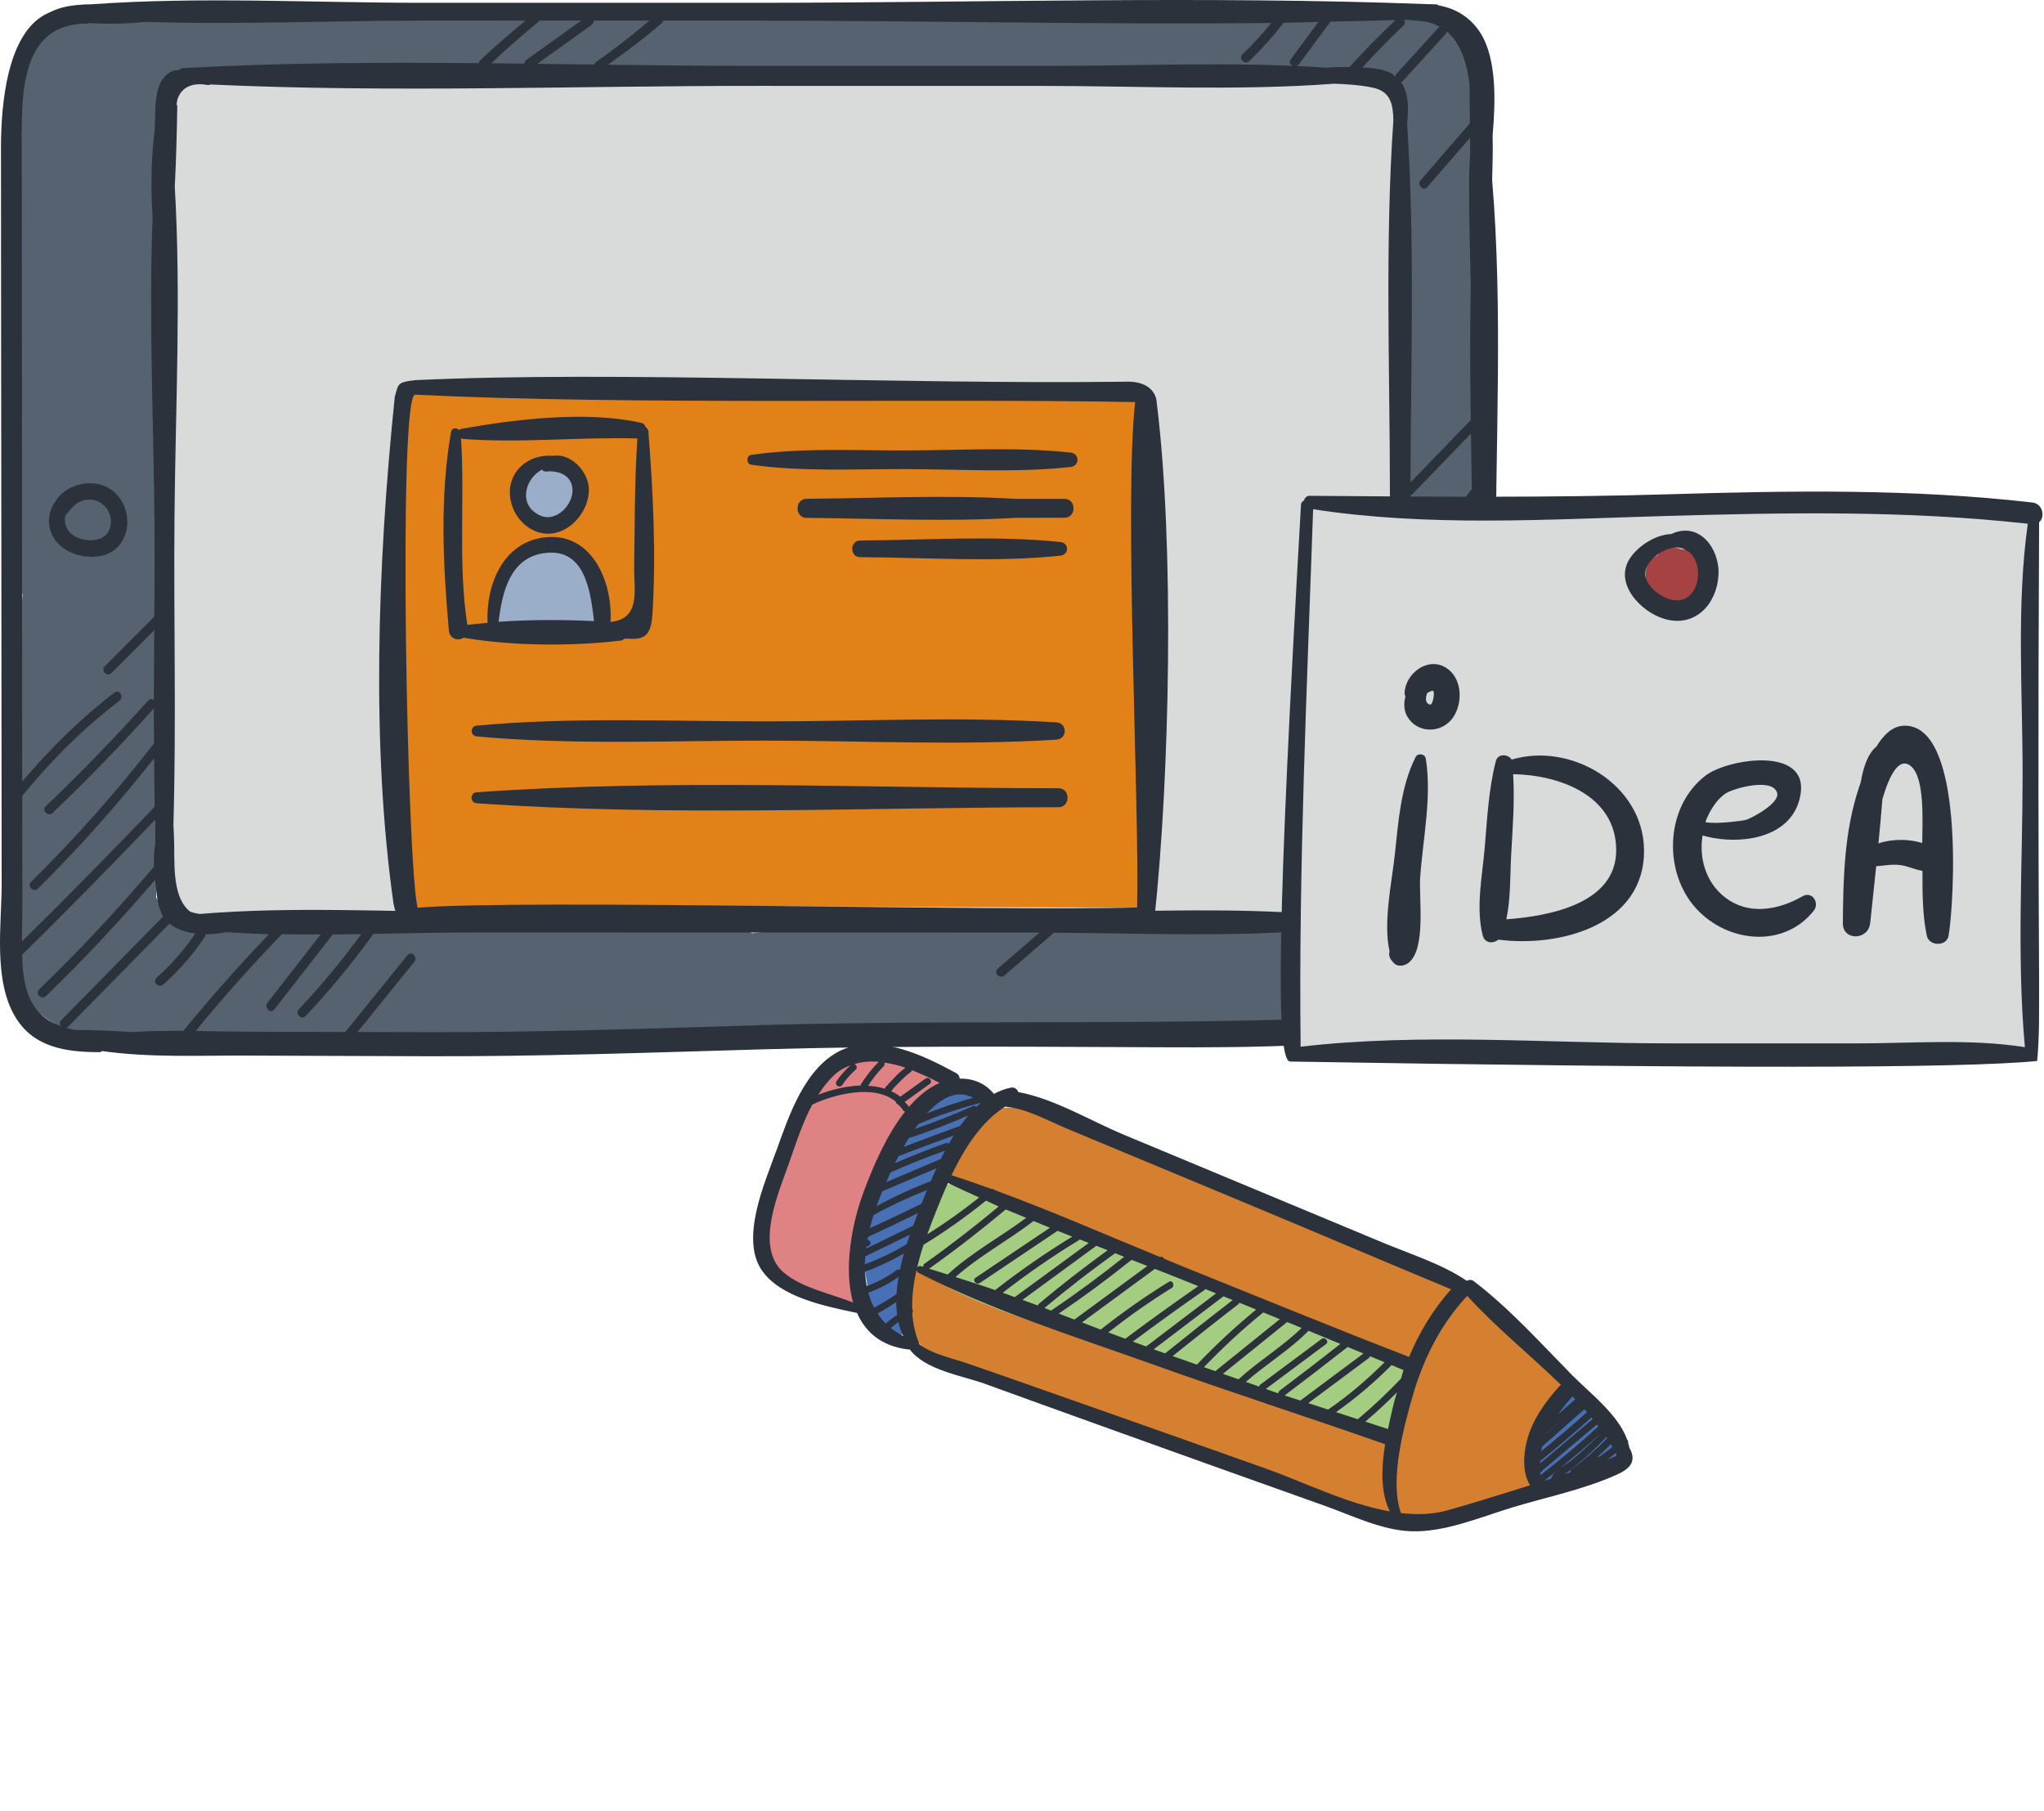
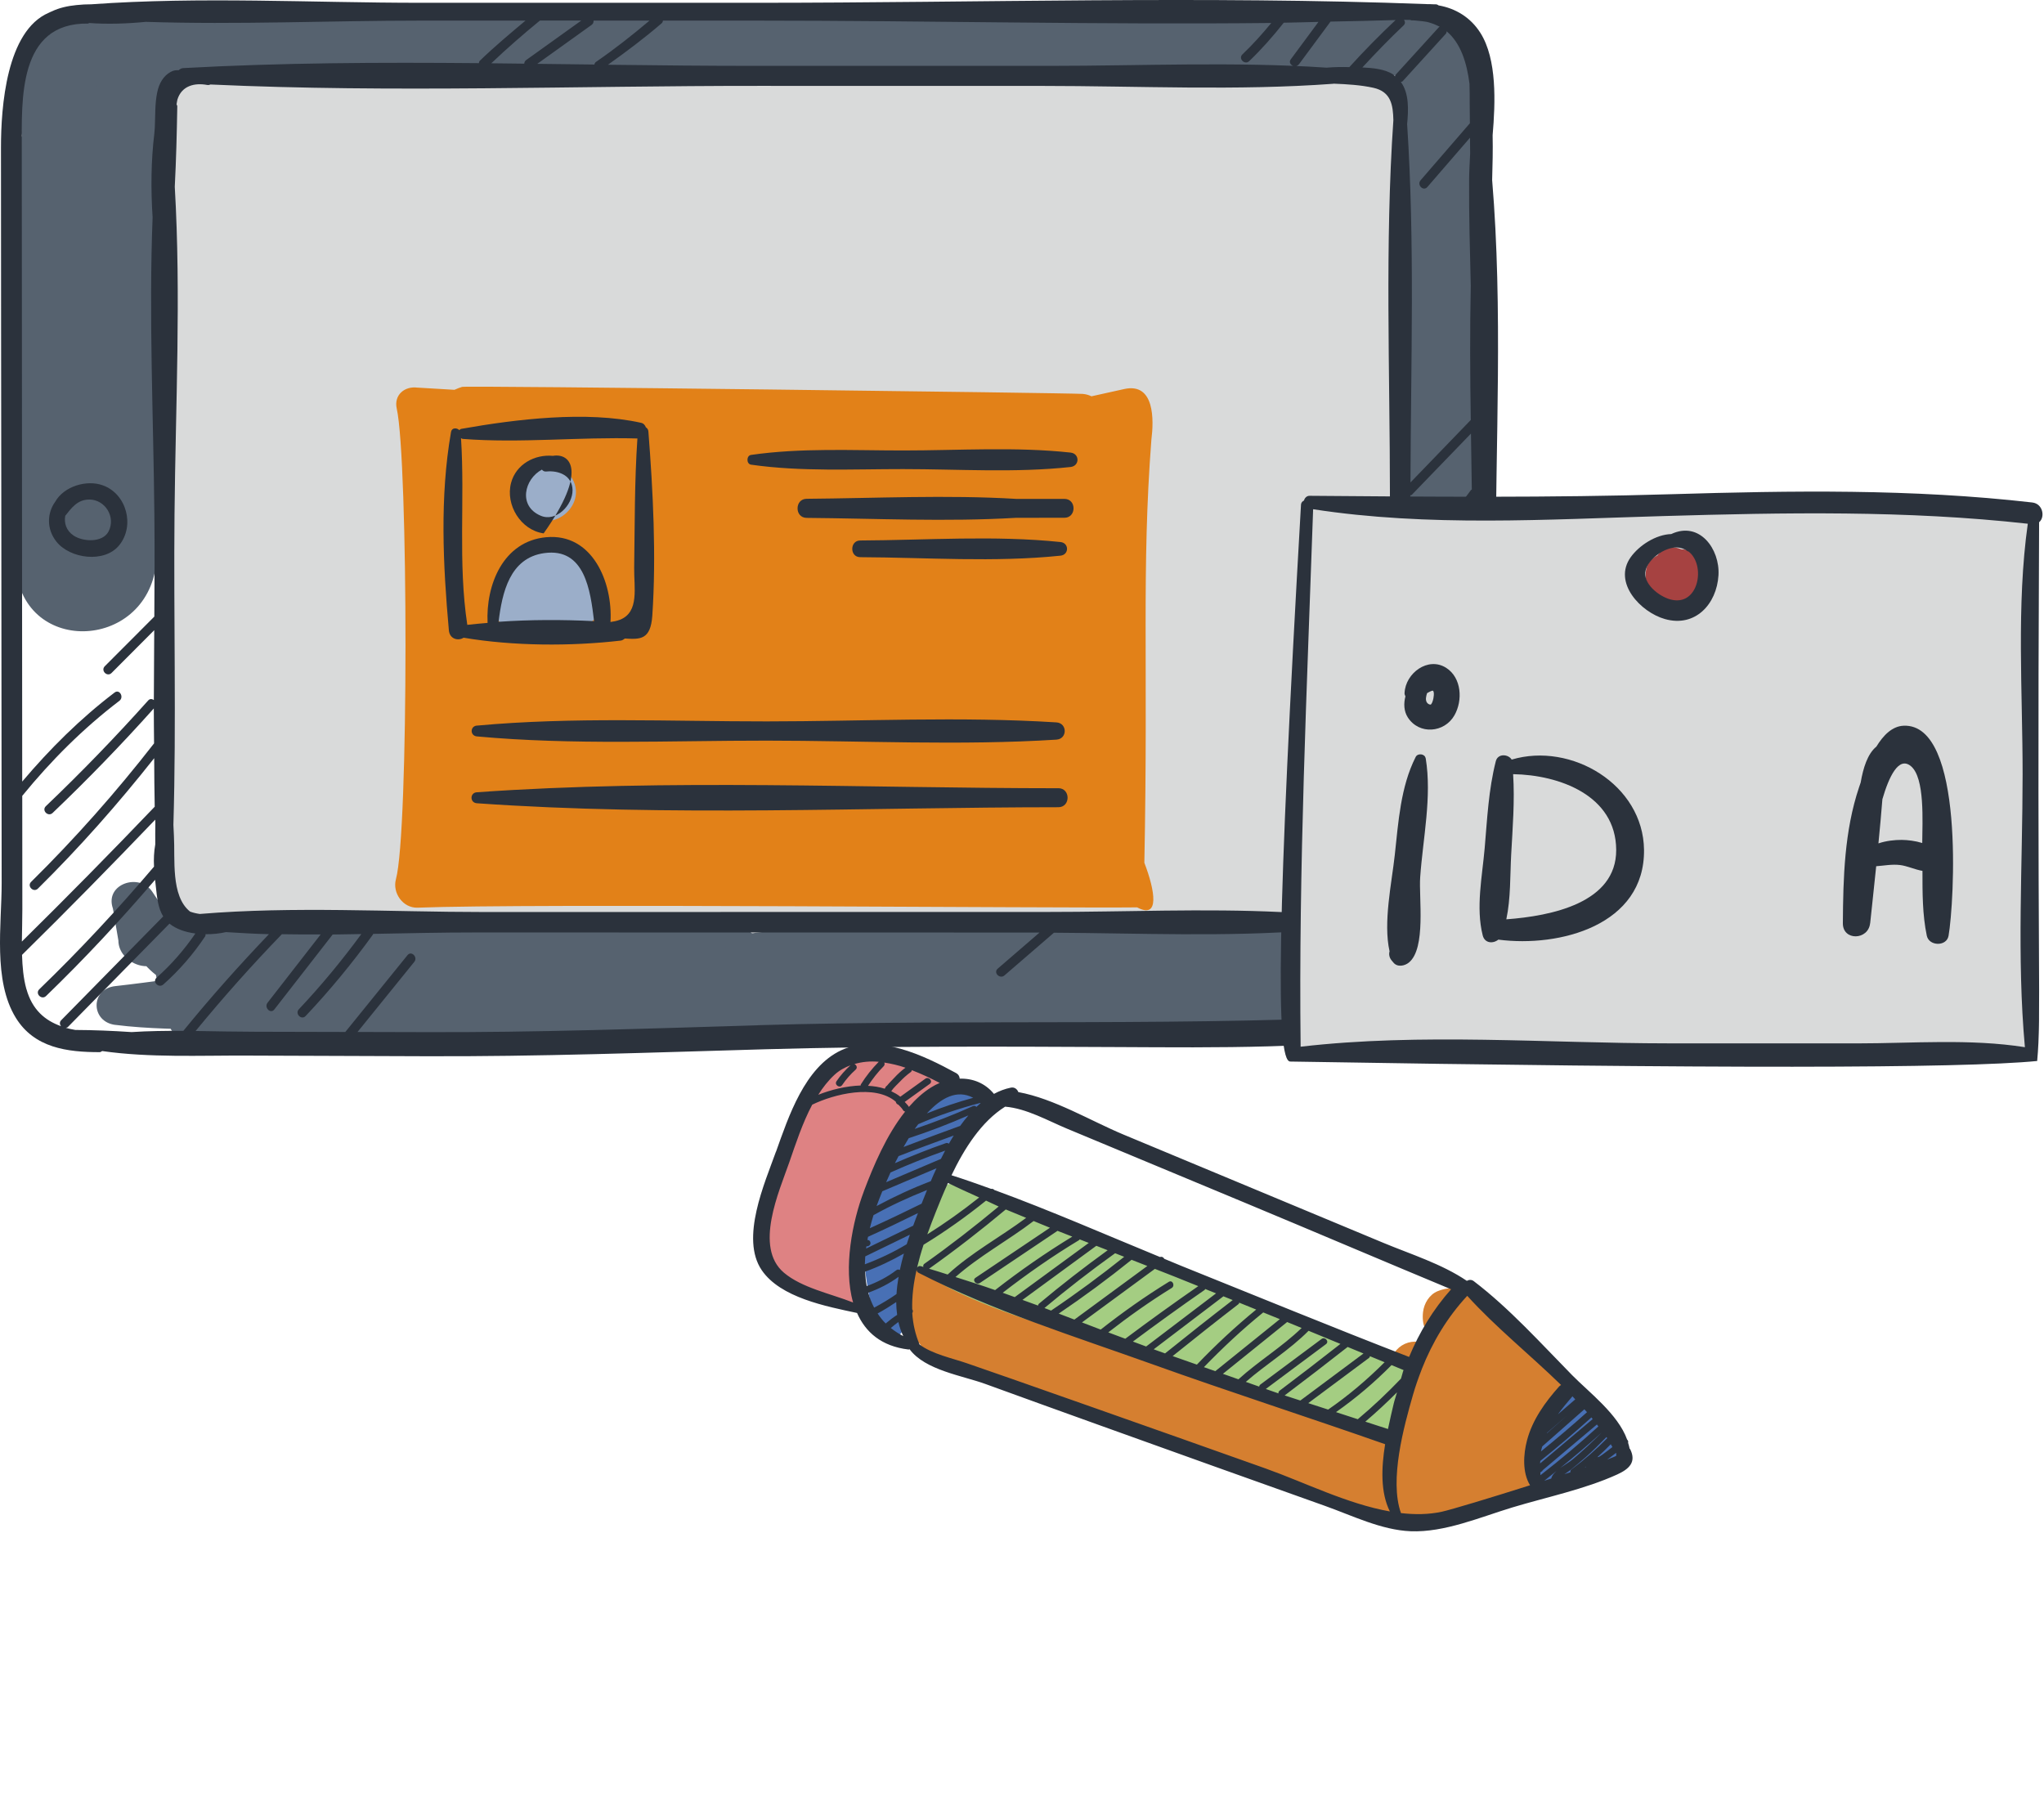
<svg xmlns="http://www.w3.org/2000/svg" width="158" height="140" viewBox="0 0 158 140" fill="none">
  <path d="M8.522 3.129C7.793 3.212 7.067 3.298 6.338 3.381C6.834 4.249 7.334 5.114 7.83 5.979C8.283 5.393 8.479 5.141 8.689 4.502C8.875 3.933 8.679 3.192 8.236 2.793C6.994 1.662 5.06 1.918 3.714 2.7C0.241 4.722 1.49 9.524 2.079 12.613C2.459 14.585 5.306 14.329 5.829 12.613C6.605 10.072 7.377 7.532 8.153 4.994C6.848 4.818 5.546 4.642 4.24 4.466C4.387 7.339 4.533 10.215 4.68 13.089C4.777 14.978 7.563 16.082 8.519 14.126C9.638 11.845 10.177 9.504 10.843 7.046C9.458 6.86 8.07 6.67 6.684 6.484C6.788 8.948 6.894 11.406 6.997 13.87C7.121 16.75 10.993 16.574 11.353 13.87C11.579 12.158 11.806 10.445 12.032 8.736C10.55 8.736 9.072 8.736 7.59 8.736C7.85 10.684 7.86 12.633 7.62 14.582C9.132 14.582 10.643 14.582 12.155 14.582C12.208 13.358 12.265 12.138 12.322 10.914C10.79 10.914 9.258 10.914 7.727 10.914C7.61 17.169 6.545 23.262 6.681 29.557C6.748 32.7 11.502 32.703 11.569 29.557C11.639 26.228 11.546 22.793 12.069 19.497C10.584 19.294 9.098 19.095 7.613 18.895C7.38 22.916 7.017 26.926 6.684 30.94C8.233 30.94 9.784 30.94 11.333 30.94C11.236 25.297 11.126 19.68 10.51 14.066C10.241 11.609 6.128 10.455 5.719 13.418C4.943 19.002 4.384 24.608 3.505 30.179C5.596 30.461 7.683 30.744 9.774 31.027C8.985 24.043 9.262 16.248 7.164 9.54C6.605 7.748 4.38 7.116 3.005 8.443C-0.231 11.566 1.224 18.888 1.24 22.833C1.264 29.091 -0.504 35.33 2.013 41.243C2.712 42.882 4.98 42.134 5.462 40.794C6.325 37.971 7.627 35.35 9.365 32.926C7.334 31.359 5.299 29.793 3.268 28.227C1.187 33.135 0.971 38.23 1.207 43.567C1.523 50.687 11.303 50.391 12.075 43.567C12.858 36.627 14 28.952 11.103 22.457C9.848 19.647 6.025 20.914 5.159 23.232C2.952 29.154 3.252 35.939 1.404 42.127C4.96 42.61 8.519 43.089 12.075 43.571C12.298 38.236 12.069 33.132 9.977 28.23C8.199 24.07 1.883 27.113 2.882 31.216C3.568 34.036 2.456 37.076 1.83 39.79C3.042 39.79 4.257 39.79 5.469 39.79C4.3 35.769 6.045 29.903 6.088 25.669C6.118 22.995 4.334 13.671 6.531 11.958C5.146 11.592 3.758 11.226 2.372 10.861C3.678 17.236 3.042 24.522 3.401 31.023C3.631 35.167 9.401 35.077 9.784 31.023C10.32 25.37 10.747 19.74 10.52 14.06C8.922 14.276 7.327 14.492 5.729 14.708C6.768 20.136 6.831 25.446 6.694 30.937C6.621 33.947 11.159 33.9 11.343 30.937C11.589 26.92 11.809 22.902 12.162 18.892C12.382 16.364 8.189 15.782 7.707 18.29C6.987 22.018 6.898 25.762 6.694 29.553C8.323 29.553 9.954 29.553 11.582 29.553C11.376 23.271 12.325 17.159 12.338 10.91C12.345 7.951 7.827 7.957 7.743 10.91C7.707 12.134 7.673 13.355 7.64 14.579C7.557 17.502 12.052 17.485 12.175 14.579C12.385 12.626 12.341 10.674 12.052 8.732C11.806 5.852 7.936 5.915 7.61 8.732C7.414 10.445 7.214 12.158 7.014 13.867C8.466 13.867 9.918 13.867 11.369 13.867C11.223 11.403 11.076 8.945 10.933 6.481C10.797 4.186 7.387 3.504 6.774 5.919C6.305 7.997 5.705 10.043 4.976 12.048C6.255 12.394 7.537 12.739 8.815 13.085C8.622 10.212 8.429 7.335 8.236 4.462C8.09 2.274 4.98 1.702 4.327 3.933C3.581 6.481 2.839 9.031 2.093 11.579C3.341 11.579 4.59 11.579 5.842 11.579C5.512 9.131 5.186 6.684 4.856 4.236C3.954 5.53 5.442 7.116 6.808 6.773C7.524 6.594 8.239 6.418 8.952 6.235C10.637 5.812 10.34 2.919 8.532 3.125L8.522 3.129Z" fill="#56626F" />
-   <path d="M5.236 37.705C4.167 41.559 3.058 45.347 2.143 49.244C3.814 49.471 5.482 49.693 7.154 49.923C7.473 47.991 7.523 46.055 7.297 44.11C7.134 40.591 2.296 40.731 1.92 44.11C1.61 46.893 1.497 49.487 1.56 52.284C1.643 55.846 6.907 55.822 7.084 52.284C6.967 50.581 7.28 48.972 8.02 47.459C6.168 47.209 4.32 46.96 2.472 46.71C2.283 50.595 2.266 54.482 2.099 58.366C1.936 62.068 7.823 62.926 8.622 59.251C9.698 54.293 10.77 49.337 11.845 44.379C9.624 44.077 7.4 43.777 5.176 43.478C5.226 47.957 5.163 52.434 5.069 56.913C4.99 60.694 11.086 61.695 11.819 57.824C12.814 52.57 12.425 47.891 12.185 42.567C12.022 38.982 6.984 39.068 6.671 42.567C6.005 50.013 4.25 57.665 5.093 65.137C5.566 69.337 11.849 69.584 11.842 65.137C11.749 62.76 11.892 60.395 12.275 58.044C10.254 57.771 8.233 57.498 6.212 57.226C6.068 62.706 5.925 68.187 5.782 73.667C7.84 73.667 9.898 73.667 11.955 73.667C11.829 67.984 10.697 62.357 10.677 56.684C10.663 52.261 4.387 52.467 3.937 56.684C3.341 62.257 2.962 67.851 2.749 73.451C5.023 73.451 7.3 73.451 9.578 73.451C9.095 65.892 8.589 58.337 8.139 50.774C7.94 47.395 2.489 46.162 1.846 49.923C0.721 56.471 1.027 63.235 1.034 69.863C1.037 75.117 0.941 78.223 6.115 79.943C6.375 78.024 6.634 76.105 6.894 74.186C6.614 74.15 6.335 74.113 6.058 74.076C6.058 76.032 6.058 77.987 6.058 79.943C10.906 80.431 15.308 79.883 20.083 79.038C23.942 78.356 22.297 72.52 18.465 73.172C14.289 73.883 10.28 74.402 6.058 74.076C2.226 73.78 2.406 79.48 6.058 79.943C6.338 79.979 6.618 80.016 6.894 80.049C10.31 80.481 10.66 75.267 7.673 74.293C5.862 73.701 7.67 53.627 8.023 51.626C5.925 51.343 3.828 51.057 1.73 50.774C2.099 58.333 2.412 65.892 2.749 73.451C2.945 77.901 9.152 77.768 9.578 73.451C10.127 67.874 10.51 62.284 10.677 56.684C8.469 56.983 6.265 57.282 4.057 57.578C5.482 62.76 5.662 68.32 5.782 73.667C5.869 77.635 11.852 77.638 11.955 73.667C12.098 68.187 12.242 62.706 12.385 57.226C12.475 53.797 7.074 52.972 6.321 56.404C5.682 59.318 5.323 62.157 5.093 65.137C7.344 65.137 9.591 65.137 11.842 65.137C11.163 57.562 13.177 50.196 12.185 42.567C10.347 42.567 8.509 42.567 6.671 42.567C6.744 47.089 6.218 51.582 5.193 55.999C7.444 56.304 9.691 56.607 11.942 56.913C12.015 52.434 12.062 47.957 11.965 43.478C11.889 39.786 6.095 38.702 5.296 42.573C4.27 47.545 3.245 52.513 2.216 57.485C4.39 57.778 6.564 58.074 8.739 58.366C8.782 54.169 8.622 50.109 8.023 45.962C7.59 42.979 3.368 43.601 2.576 45.962C1.856 48.094 1.64 50.023 1.567 52.284C3.408 52.284 5.249 52.284 7.091 52.284C6.974 49.49 7.044 46.897 7.304 44.11C5.512 44.11 3.718 44.11 1.926 44.11C2.129 46.042 2.173 47.981 2.059 49.923C2 53.292 6.764 53.075 7.161 49.923C7.657 45.975 7.936 42.075 8.276 38.114C8.426 36.351 5.699 36.069 5.246 37.705H5.236Z" fill="#56626F" />
  <path d="M29.227 1.796C25.055 -0.252 18.559 0.323 14.011 0.852C9.472 1.381 9.11 3.845 7.744 7.486C9.243 7.486 10.744 7.486 12.243 7.486C12.299 6.392 12.356 5.301 12.412 4.207C12.789 2.744 11.697 1.238 10.152 1.244C8.354 1.251 6.762 1.467 5.017 1.939C2.107 2.731 3.342 7.25 6.266 6.455C7.518 6.006 8.813 5.83 10.152 5.923C9.399 4.936 8.643 3.948 7.891 2.96C7.371 5.022 7.361 6.642 7.741 8.723C8.194 11.191 11.524 10.662 12.239 8.723C14.487 2.638 23.887 6.808 28.818 4.876C30.037 4.4 30.652 2.498 29.221 1.8L29.227 1.796Z" fill="#56626F" />
  <path d="M8.725 70.206C8.868 71.037 9.012 71.869 9.152 72.704C9.155 74.516 12.018 75.577 12.831 73.698C13.004 73.299 13.174 72.903 13.347 72.507C12.171 72.507 10.996 72.507 9.821 72.507C11.043 75.005 14.05 78.034 16.081 74.306C14.679 73.927 13.277 73.548 11.875 73.169C11.952 74.16 11.925 75.221 12.258 76.172C12.658 77.319 13.893 78.257 15.165 77.822C17.409 77.053 17.536 76.199 18.135 73.808C16.6 73.808 15.068 73.808 13.533 73.808C13.56 74.975 13.843 76.076 14.382 77.106C15.078 78.909 17.609 79.557 18.691 77.668C20.402 74.679 18.814 72.99 16.207 71.436C15.831 72.83 15.451 74.223 15.075 75.617C28.857 76.089 43.73 77.875 57.382 75.7C59.972 75.287 58.983 71.762 56.812 71.5C43.227 69.88 28.8 71.546 15.075 71.13C12.664 71.057 12.271 74.094 13.943 75.307C14.169 75.304 14.396 75.297 14.622 75.291C16.061 75.477 17.496 75.667 18.931 75.853C18.694 74.958 18.458 74.064 18.221 73.169C17.985 70.632 14.256 69.77 13.537 72.534C13.473 72.856 13.41 73.179 13.344 73.502C14.422 73.784 15.498 74.067 16.577 74.35C16.487 73.758 16.4 73.162 16.31 72.567C15.891 70.093 12.701 70.795 11.955 72.567C12.418 71.862 12.884 71.154 13.347 70.445C12.401 68.929 10.144 69.248 9.614 70.934C9.484 71.347 9.351 71.762 9.221 72.178C10.49 72.178 11.762 72.178 13.031 72.178C12.764 70.296 12.828 70.509 11.769 68.926C10.776 67.439 8.083 68.327 8.722 70.209L8.725 70.206Z" fill="#56626F" />
  <path d="M23.233 72.215C21.418 72.833 19.627 73.026 17.719 72.827C16.187 72.667 15.818 75.274 17.353 75.534C19.63 75.913 21.834 75.836 24.065 75.228C26.017 74.696 25.137 71.57 23.233 72.215Z" fill="#56626F" />
  <path d="M8.915 79.222C13.956 79.86 19.57 79.258 24.521 80.14C24.741 78.527 24.958 76.914 25.177 75.301C23.116 75.025 21.049 75.002 18.981 75.231C18.981 76.857 18.981 78.483 18.981 80.11C23.829 79.74 28.307 79.601 33.162 79.917C33.162 78.32 33.162 76.724 33.162 75.128C30.432 75.391 27.695 75.431 24.958 75.251C24.958 76.841 24.958 78.43 24.958 80.02C41.526 80.126 58.561 81.383 74.976 78.643C77.989 78.141 77.017 73.781 74.293 73.598C57.958 72.494 41.306 74.802 24.958 75.251C21.884 75.334 21.881 79.933 24.958 80.02C27.695 80.209 30.432 80.176 33.162 79.92C36.255 79.757 36.239 75.334 33.162 75.131C28.321 74.805 23.822 74.912 18.981 75.234C15.871 75.441 15.814 80.239 18.981 80.113C21.052 79.907 23.116 79.947 25.177 80.229C27.918 80.445 28.584 75.866 25.833 75.391C20.133 74.406 14.652 75.59 8.915 76.225C6.974 76.438 6.997 78.982 8.915 79.225V79.222Z" fill="#56626F" />
  <path d="M20.388 75.769C18.763 74.858 16.679 75.597 15.737 77.126C14.528 79.088 17.128 80.671 18.71 79.418C19.276 78.969 19.802 78.57 20.388 78.147C21.194 77.565 21.357 76.315 20.388 75.769Z" fill="#56626F" />
  <path d="M17.323 80.036C19.89 80.036 19.894 76.049 17.323 76.049C14.756 76.049 14.749 80.036 17.323 80.036Z" fill="#56626F" />
  <path d="M17.323 76.055C16.623 76.042 15.921 76.032 15.218 76.022C12.475 75.979 12.621 79.886 15.218 80.179C15.914 80.259 16.607 80.355 17.299 80.458C17.496 79.005 17.692 77.555 17.889 76.105C17.01 76.122 16.124 76.079 15.245 76.015C12.172 75.806 12.135 80.728 15.245 80.824C16.354 80.857 17.403 80.711 18.478 80.458C20.952 79.873 20.356 76.145 17.889 76.105C16.996 76.092 16.107 76.069 15.215 76.022C15.215 77.409 15.215 78.796 15.215 80.179C15.918 80.146 16.617 80.112 17.319 80.079C19.9 79.956 19.93 76.092 17.319 76.052L17.323 76.055Z" fill="#56626F" />
  <path d="M57.052 75.64C64.856 76.89 72.898 76.661 80.792 76.82C89.19 76.99 101.756 74.353 109.421 78.034C109.631 76.431 109.84 74.832 110.05 73.232C97.025 75.221 83.826 72.327 70.86 74.482C67.84 74.984 68.702 79.567 71.559 79.65C76.53 79.797 81.475 79.823 86.446 79.644C89.902 79.517 89.922 74.15 86.446 74.26C81.478 74.416 76.53 74.486 71.559 74.392C71.792 76.115 72.025 77.838 72.258 79.56C84.791 77.479 98.023 79.817 110.746 78.397C113.044 78.14 114.695 74.748 112.075 73.501C104.706 69.993 96.232 71.755 88.261 71.782C78.112 71.815 67.587 70.901 57.515 72.214C55.776 72.44 54.901 75.3 57.048 75.646L57.052 75.64Z" fill="#56626F" />
  <path d="M104.489 75.178C97.444 75.71 91.007 73.485 84.028 73.521C81.348 73.535 80.202 77.316 82.636 78.653C85.4 80.173 88.274 80.109 91.37 80.003C94.707 79.89 98.126 79.92 101.016 78.101C102.375 77.246 102.172 75.088 100.563 74.645C95.879 73.352 89.759 76.348 85.417 73.894C84.954 75.607 84.488 77.316 84.025 79.029C90.874 79.075 98.945 81.642 105.265 78.047C106.537 77.323 106.051 75.058 104.486 75.174L104.489 75.178Z" fill="#56626F" />
  <path d="M24.631 1.268C24.358 1.234 24.094 1.174 23.838 1.081C22.286 0.619 21.191 3.03 22.713 3.748C23.099 3.928 23.415 4.068 23.831 4.161C25.733 4.6 26.512 1.597 24.631 1.268Z" fill="#56626F" />
  <path d="M23.826 4.287C26.227 5.158 29.51 6.03 32.007 5.175C33.835 4.553 33.649 1.59 31.531 1.663C30.176 1.71 28.914 1.796 27.559 1.61C26.436 1.454 25.364 1.307 24.229 1.301C22.434 1.291 22.261 3.722 23.823 4.29L23.826 4.287Z" fill="#56626F" />
  <path d="M31.543 1.549C30.201 1.536 28.856 1.519 27.514 1.506C27.514 2.813 27.514 4.12 27.514 5.427C41.705 5.556 55.896 5.729 70.084 6.019C72.871 6.075 72.878 1.695 70.084 1.689C68.393 1.572 66.701 1.456 65.01 1.336C64.826 2.687 64.643 4.04 64.46 5.39C79.787 5.586 95.12 5.912 110.446 5.829C112.747 5.816 113.446 2.008 111.009 1.666C109.604 1.469 108.196 1.273 106.79 1.077C103.584 0.631 102.931 5.204 106.194 5.477C107.61 5.593 109.028 5.709 110.446 5.829C110.446 4.416 110.446 3.006 110.446 1.592C95.123 1.253 79.79 1.323 64.46 1.263C62.206 1.257 61.553 4.938 63.911 5.317C66.485 5.733 67.48 5.856 70.084 6.019C70.084 4.575 70.084 3.132 70.084 1.689C55.89 1.35 41.709 1.26 27.514 1.503C24.99 1.546 24.98 5.46 27.514 5.423C28.856 5.403 30.201 5.384 31.543 5.364C34.004 5.327 34.01 1.569 31.543 1.543V1.549Z" fill="#56626F" />
  <path d="M110.787 4.309C110.75 4.263 110.717 4.216 110.68 4.173C109.538 2.696 107.514 4.352 107.817 5.836C107.967 6.567 108.27 7.089 108.742 7.651C109.342 8.363 110.52 8.323 111.2 7.798C111.985 7.192 112.072 6.251 111.682 5.383C111.379 4.715 110.9 4.336 110.334 3.903C110.537 4.685 110.743 5.463 110.95 6.245C110.973 6.198 110.997 6.148 111.02 6.102C111.339 5.433 111.226 4.871 110.79 4.309H110.787Z" fill="#56626F" />
  <path d="M108.287 7.366C108.634 8.095 108.98 8.823 109.326 9.555C109.972 10.915 112.25 10.898 112.899 9.555C114.228 6.818 114.301 6.622 113.565 3.635C113.006 1.357 109.4 1.826 109.456 4.191C109.669 6.788 109.576 9.375 109.18 11.946C110.608 11.946 112.037 11.946 113.465 11.946C113.402 10.978 113.335 10.007 113.272 9.036C113.119 6.711 109.639 5.98 109.027 8.464C108.87 9.102 108.714 9.738 108.557 10.376C109.979 10.569 111.404 10.758 112.826 10.955C112.856 10.253 112.886 9.551 112.912 8.85C111.454 8.85 109.992 8.85 108.534 8.85C108.334 13.176 108.158 17.426 108.237 21.759C108.287 24.55 112.799 25.414 113.315 22.445C113.981 18.607 114.168 15.335 113.828 11.41C113.572 8.467 109.426 8.427 109.213 11.41C108.437 22.388 107.914 32.79 107.954 43.851C107.978 50.526 110.122 60.951 108.068 67.093C107.435 68.986 105.47 70.209 104.718 72.122C104.262 73.279 105.044 74.513 105.95 75.148C109.732 77.792 114.431 76.964 114.963 72.082C115.276 69.228 110.845 68.826 110.085 71.423C109.719 72.677 109.353 73.931 108.983 75.184C108.051 78.367 113.155 79.76 113.945 76.551C114.254 75.281 114.567 74.014 114.877 72.743C113.282 72.305 111.684 71.866 110.085 71.423C108.294 75.923 112.902 71.676 113.825 69.94C116.418 65.061 114.231 54.273 114.201 49.012C114.128 36.548 114.774 23.811 113.825 11.404C112.286 11.404 110.748 11.404 109.21 11.404C109.513 14.663 109.22 17.885 108.324 21.068C110.016 21.294 111.71 21.527 113.402 21.756C113.209 17.446 112.966 13.163 112.909 8.846C112.869 6.03 108.61 6.033 108.53 8.846C108.511 9.548 108.491 10.25 108.471 10.951C108.404 13.376 112.183 13.931 112.743 11.527C112.892 10.888 113.039 10.25 113.189 9.608C111.774 9.418 110.358 9.225 108.943 9.036C109.02 10.007 109.097 10.978 109.173 11.946C109.393 14.699 113.232 14.699 113.458 11.946C113.818 9.368 113.878 6.781 113.635 4.191C112.266 4.377 110.895 4.563 109.526 4.749C109.456 5.657 109.39 6.562 109.32 7.473C110.512 7.473 111.704 7.473 112.892 7.473C112.539 6.748 112.186 6.02 111.834 5.295C110.671 2.91 107.152 4.995 108.281 7.37L108.287 7.366Z" fill="#56626F" />
  <path d="M12.921 8.713C12.615 5.986 16.474 4.742 18.192 6.531C23.317 6.315 104.684 6.412 105.733 6.359C107.095 6.292 108.15 7.536 108.19 8.813C107.957 43.844 108.78 55.494 107.754 65.856C107.991 68.636 105.36 70.442 102.943 70.662C100.998 70.858 57.942 71.46 28.221 71.054C22.518 70.977 18.755 71.586 16.408 70.861C15.066 71.41 13.604 70.139 13.531 68.773C12.509 49.967 12.818 36.328 12.921 8.71V8.713Z" fill="#D9DADA" />
  <path d="M58.561 79.254C49.934 79.51 41.413 79.817 32.769 79.783C31.058 79.777 29.35 79.777 27.638 79.77C29.1 77.961 30.562 76.155 32.023 74.353C32.32 73.987 31.8 73.461 31.501 73.831C29.899 75.809 28.297 77.788 26.693 79.77C24.372 79.763 22.054 79.753 19.734 79.753C18.215 79.75 16.67 79.717 15.122 79.693C17.243 77.109 19.464 74.615 21.788 72.214C22.787 72.228 23.786 72.237 24.788 72.231C23.419 73.99 22.051 75.749 20.683 77.508C20.393 77.881 20.912 78.406 21.205 78.031C22.707 76.099 24.212 74.166 25.714 72.237C26.453 72.231 27.192 72.211 27.931 72.201C26.439 74.236 24.835 76.178 23.103 78.014C22.777 78.36 23.3 78.882 23.626 78.536C25.501 76.551 27.232 74.449 28.83 72.237C28.844 72.221 28.834 72.204 28.84 72.188C31.491 72.138 34.134 72.078 36.752 72.078C44.133 72.081 51.512 72.081 58.894 72.081C66.049 72.081 73.202 72.085 80.357 72.085C79.278 73.016 78.203 73.947 77.121 74.878C76.761 75.187 77.287 75.709 77.643 75.4C78.919 74.299 80.194 73.199 81.469 72.098C88.052 72.134 94.771 72.434 101.337 71.922C103.675 72.041 106.239 71.812 107.754 70.555C108.29 70.109 108.589 69.577 108.766 68.992C108.769 68.969 108.789 68.962 108.789 68.939C108.789 68.922 108.789 68.905 108.792 68.885C108.896 68.5 108.962 68.094 108.969 67.652C108.982 67.113 108.956 66.561 108.946 66.012C109.242 61.07 109.269 56.082 109.185 51.087C110.091 50.226 110.997 49.364 111.899 48.503C112.245 48.174 111.723 47.655 111.376 47.981C110.64 48.683 109.905 49.384 109.165 50.083C109.125 47.874 109.099 45.673 109.062 43.475C109.185 43.528 109.322 43.541 109.448 43.438C111.08 42.111 112.498 40.582 113.77 38.919C113.797 40.691 113.817 42.461 113.817 44.216C113.817 53.641 113.364 63.248 113.874 72.693C113.82 74.1 113.824 75.507 113.387 76.767C113.094 77.262 112.705 77.648 112.179 77.851C111.197 78.224 110.144 78.3 109.095 78.4C92.261 79.401 75.403 78.746 58.544 79.248L58.561 79.254ZM2.036 76.441C1.807 75.61 1.73 74.715 1.703 73.811C5.19 70.382 8.616 66.89 11.999 63.358C12.002 63.438 12.005 63.518 12.009 63.598C11.995 64.156 12.002 64.715 12.002 65.27C11.899 65.843 11.876 66.415 11.905 66.99C9.102 70.292 6.152 73.461 3.035 76.471C2.692 76.803 3.215 77.322 3.558 76.993C6.515 74.136 9.315 71.13 11.989 68.007C12.009 68.18 12.025 68.353 12.045 68.526C12.139 69.318 12.192 70.152 12.615 70.838C9.988 73.511 7.36 76.185 4.73 78.862C4.584 79.012 4.617 79.188 4.713 79.321C3.478 78.882 2.489 78.054 2.04 76.441H2.036ZM6.821 1.812C6.854 1.812 6.871 1.786 6.901 1.779C8.313 1.882 9.811 1.832 11.273 1.689C18.342 1.922 25.504 1.593 32.529 1.593C35.227 1.593 37.924 1.593 40.621 1.593C39.422 2.6 38.223 3.601 37.098 4.689C37.035 4.749 37.028 4.815 37.018 4.882C29.383 4.815 21.751 4.845 14.17 5.264C14.01 5.271 13.9 5.347 13.807 5.43C13.624 5.417 13.434 5.427 13.204 5.553C12.608 5.873 12.302 6.465 12.162 7.097C11.962 7.991 12.012 8.966 11.965 9.873C11.959 10.016 11.945 10.159 11.932 10.302C11.672 12.441 11.656 14.629 11.796 16.804C11.499 24.436 11.859 32.178 11.932 39.75C11.959 42.381 11.949 45.018 11.929 47.662C10.653 48.939 9.378 50.222 8.1 51.499C7.763 51.839 8.286 52.357 8.622 52.022C9.721 50.921 10.823 49.817 11.922 48.712C11.909 50.512 11.896 52.311 11.892 54.113C11.762 54.02 11.592 53.99 11.453 54.147C8.925 56.973 6.288 59.697 3.545 62.317C3.198 62.647 3.721 63.169 4.067 62.84C6.781 60.249 9.388 57.559 11.889 54.762C11.886 55.663 11.905 56.561 11.909 57.462C8.975 61.233 5.809 64.805 2.406 68.167C2.066 68.5 2.589 69.022 2.929 68.689C6.138 65.52 9.122 62.145 11.919 58.606C11.929 59.856 11.929 61.107 11.959 62.357C8.589 65.882 5.163 69.358 1.69 72.783C1.7 71.935 1.727 71.094 1.727 70.299C1.723 67.372 1.723 64.446 1.72 61.519C3.944 58.792 6.425 56.308 9.232 54.17C9.605 53.884 9.238 53.242 8.859 53.531C6.205 55.55 3.861 57.881 1.717 60.415C1.713 53.897 1.707 47.379 1.703 40.861C1.7 34.17 1.693 27.482 1.69 20.791C1.687 17.669 1.68 14.546 1.683 11.426C1.687 7.745 1.37 1.732 6.818 1.822L6.821 1.812ZM98.271 1.776C97.572 2.624 96.839 3.442 96.04 4.203C95.694 4.529 96.216 5.051 96.563 4.725C97.528 3.801 98.407 2.803 99.233 1.756C100.129 1.746 101.021 1.709 101.917 1.693C101.204 2.654 100.492 3.621 99.779 4.582C99.496 4.965 100.135 5.334 100.418 4.955C101.227 3.861 102.04 2.763 102.849 1.669C104.527 1.636 106.202 1.603 107.877 1.55C106.638 2.717 105.446 3.927 104.304 5.188C103.715 5.171 103.129 5.181 102.543 5.231C95.467 4.752 88.272 5.091 81.183 5.091C73.664 5.091 66.143 5.088 58.624 5.091C54.758 5.095 50.876 5.051 46.994 5.005C48.422 3.99 49.821 2.94 51.149 1.796C51.219 1.736 51.236 1.663 51.246 1.593C53.656 1.593 56.067 1.593 58.478 1.593C71.713 1.593 85.015 1.919 98.277 1.776H98.271ZM109.016 38.353C109.016 38.33 109.016 38.31 109.016 38.29C109.059 38.274 109.105 38.277 109.142 38.237C110.664 36.661 112.182 35.088 113.704 33.515C113.727 34.958 113.75 36.401 113.77 37.841C113.75 37.861 113.72 37.858 113.7 37.885C112.375 39.73 110.817 41.363 109.069 42.806C109.049 41.32 109.016 39.83 109.016 38.353ZM108.529 1.533C108.693 1.536 108.852 1.533 109.012 1.54C109.049 1.546 109.072 1.576 109.115 1.576C109.332 1.569 109.515 1.599 109.711 1.616C109.911 1.639 110.111 1.653 110.304 1.693C110.397 1.712 110.481 1.742 110.567 1.769C110.807 1.836 111.033 1.939 111.256 2.048C111.266 2.055 111.28 2.062 111.29 2.068C111.273 2.082 111.253 2.075 111.236 2.092C110.128 3.312 109.016 4.529 107.907 5.75C107.864 5.796 107.867 5.849 107.854 5.903C107.794 5.856 107.75 5.796 107.684 5.753C107.038 5.334 106.122 5.254 105.31 5.214C106.342 4.1 107.391 3.006 108.496 1.965C108.643 1.829 108.616 1.663 108.529 1.533ZM108.766 9.637C108.879 8.473 108.929 7.22 108.286 6.335C108.336 6.318 108.386 6.322 108.43 6.272C109.538 5.055 110.647 3.834 111.759 2.614C111.813 2.554 111.816 2.487 111.826 2.421C112.885 3.305 113.381 4.799 113.591 6.475C113.611 7.003 113.604 7.536 113.607 8.048C113.611 8.543 113.617 9.035 113.621 9.528C112.349 10.997 111.08 12.464 109.811 13.934C109.502 14.293 110.021 14.819 110.334 14.456C111.433 13.186 112.532 11.915 113.631 10.645C113.634 11.051 113.634 11.463 113.641 11.869C113.601 12.637 113.564 13.349 113.561 13.934C113.544 16.651 113.624 19.375 113.69 22.095C113.617 25.543 113.637 29.009 113.69 32.464C112.136 34.077 110.584 35.686 109.029 37.293C109.056 28.104 109.375 18.809 108.773 9.634L108.766 9.637ZM45.941 4.988C44.47 4.968 43.001 4.952 41.53 4.935C42.935 3.931 44.337 2.923 45.738 1.919C45.858 1.832 45.888 1.712 45.882 1.593C47.323 1.593 48.765 1.593 50.207 1.593C48.875 2.717 47.51 3.794 46.071 4.785C45.991 4.838 45.961 4.915 45.941 4.991V4.988ZM44.933 1.589C43.514 2.607 42.096 3.621 40.677 4.639C40.571 4.715 40.531 4.815 40.524 4.922C39.675 4.908 38.826 4.898 37.977 4.892C39.185 3.741 40.444 2.647 41.736 1.589C42.802 1.589 43.867 1.589 44.933 1.589ZM10.147 79.777C8.692 79.68 7.247 79.62 5.819 79.614C5.569 79.57 5.323 79.517 5.086 79.451C5.143 79.434 5.2 79.434 5.249 79.384C7.867 76.72 10.484 74.06 13.101 71.396C13.614 71.812 14.323 72.058 15.102 72.158C14.24 73.418 13.244 74.562 12.102 75.576C11.746 75.896 12.268 76.414 12.625 76.099C13.863 75.001 14.939 73.757 15.858 72.38C15.898 72.324 15.881 72.267 15.888 72.214C16.434 72.218 16.973 72.164 17.469 72.051C18.575 72.115 19.677 72.188 20.789 72.211C18.488 74.619 16.274 77.1 14.173 79.683C12.828 79.677 11.483 79.693 10.147 79.78V79.777ZM99.046 70.502C93.066 70.212 86.99 70.495 81.043 70.492C73.661 70.488 66.282 70.495 58.901 70.495C51.742 70.498 44.586 70.498 37.428 70.498C30.162 70.498 22.697 70.043 15.445 70.648C15.179 70.611 14.925 70.552 14.692 70.465C13.184 69.261 13.547 66.388 13.444 64.602C13.427 64.323 13.421 64.043 13.404 63.764C13.637 55.769 13.414 47.725 13.49 39.75C13.57 31.396 14 22.83 13.51 14.436C13.617 12.364 13.67 10.289 13.704 8.214C13.704 8.151 13.667 8.121 13.647 8.074C13.674 7.951 13.677 7.822 13.713 7.698C14.04 6.634 15.029 6.382 16.021 6.568C16.117 6.584 16.197 6.564 16.271 6.531C30.332 7.18 44.553 6.628 58.621 6.638C65.919 6.644 73.218 6.641 80.517 6.641C88.005 6.641 95.607 7.027 103.075 6.475C103.082 6.475 103.085 6.468 103.092 6.468C104.134 6.508 105.18 6.571 106.152 6.784C107.544 7.09 107.677 8.141 107.707 9.281C107.044 18.922 107.441 28.703 107.441 38.35C107.441 47.116 106.994 56.079 107.437 64.875C107.411 65.101 107.381 65.324 107.354 65.55C107.248 66.478 107.241 67.698 106.891 68.689C106.628 69.072 106.302 69.401 105.819 69.587C103.735 70.382 101.284 70.099 99.046 70.505V70.502ZM115.608 44.223C115.605 34.206 116.178 23.927 115.342 13.917C115.375 12.76 115.405 11.603 115.379 10.455C115.595 7.921 115.725 4.582 114.433 2.541C113.67 1.333 112.495 0.642 111.207 0.419C111.143 0.392 111.103 0.339 111.017 0.336C110.917 0.332 110.817 0.332 110.717 0.329C110.587 0.319 110.457 0.316 110.324 0.319C93.08 -0.333 75.716 0.216 58.464 0.216C49.817 0.216 41.17 0.216 32.523 0.216C24.102 0.216 15.472 -0.273 7.061 0.332C6.685 0.329 6.302 0.352 5.915 0.392H5.912C5.233 0.459 4.574 0.605 4.011 0.878C3.981 0.888 3.954 0.904 3.921 0.914C3.874 0.938 3.821 0.958 3.774 0.984C0.491 2.388 0.075 8.267 0.075 11.41C0.075 21.001 0.092 30.588 0.102 40.176C0.112 49.541 0.118 58.909 0.128 68.273C0.132 71.456 -0.558 75.796 1.227 78.682C2.659 81 5.186 81.333 7.71 81.33C7.797 81.33 7.83 81.27 7.903 81.246C11.589 81.769 15.415 81.579 19.118 81.596C23.666 81.616 28.214 81.629 32.763 81.645C41.6 81.682 50.32 81.359 59.144 81.107C68.22 80.851 77.314 80.894 86.394 80.937C94.185 80.974 101.99 81.084 109.682 79.933C110.068 79.9 110.454 79.86 110.837 79.83C112.089 79.72 113.241 79.627 114.183 78.712C115.818 77.129 115.915 74.689 115.555 72.513C116.045 63.122 115.602 53.578 115.598 44.21L115.608 44.223Z" fill="#2B323C" />
  <path d="M6.883 38.613C8.125 38.603 8.974 39.963 8.388 41.087C7.935 41.955 6.43 41.892 5.691 41.4C5.118 41.017 4.945 40.432 5.042 39.873C5.531 39.255 5.991 38.62 6.88 38.616L6.883 38.613ZM4.346 41.849C5.395 43.196 8.082 43.555 9.22 42.141C10.439 40.628 9.787 38.184 7.959 37.519C6.697 37.056 4.939 37.595 4.269 38.782C3.643 39.65 3.583 40.868 4.346 41.849Z" fill="#2B323C" />
  <path d="M32.286 29.966C31.291 29.823 30.432 30.521 30.668 31.585C31.557 35.566 31.604 64.322 30.605 67.964C30.318 69.018 31.144 70.205 32.283 70.162C40.873 69.826 82.162 70.212 87.902 70.139C89.66 71.086 89.29 68.858 88.458 66.69C88.764 51.143 88.231 44.06 89.001 33.993C89.194 32.49 89.274 29.55 86.9 30.072C86.024 30.265 85.205 30.448 84.369 30.634C84.179 30.538 83.956 30.471 83.697 30.448C82.901 30.378 36.069 29.793 35.716 29.906C35.513 29.969 35.316 30.046 35.13 30.132C34.204 30.076 33.258 30.019 32.286 29.963V29.966Z" fill="#e28118" />
-   <path d="M32.093 30.508C48.924 31.333 70.837 30.777 87.745 31.08C86.882 38.985 88.091 62.224 87.898 70.139C77.936 70.478 40.653 69.497 32.279 70.162C31.453 66.743 30.757 30.448 32.093 30.508ZM89.246 70.933C90.422 59.909 90.788 42.197 89.423 31.203C89.396 30.215 88.604 29.411 86.896 29.507C68.816 29.72 47.679 28.659 32.112 29.384C30.717 29.544 30.801 29.637 30.514 30.688C29.156 43.867 28.71 57.804 30.418 69.846C30.608 70.771 30.764 71.163 32.312 70.528C41.892 71.602 77.946 71.502 89.25 70.933H89.246Z" fill="#2B323C" />
  <path d="M43.614 36.807C42.715 35.683 41.236 36.461 40.634 37.429C40.307 37.955 40.311 38.696 40.634 39.221C42.272 41.889 45.994 38.849 43.9 36.544C43.277 35.859 42.045 35.879 41.419 36.544C40.787 37.219 40.767 38.061 41.243 38.826C41.186 38.373 41.126 37.918 41.066 37.462C41.04 37.579 41.01 37.698 40.983 37.815C41.26 37.456 41.536 37.096 41.812 36.737C41.719 36.804 41.629 36.874 41.536 36.94C41.999 36.877 42.465 36.817 42.928 36.757C43.094 36.86 43.264 36.96 43.434 37.063C43.607 37.482 43.783 37.901 43.957 38.32C43.987 37.974 43.993 37.718 43.927 37.366C43.317 37.978 42.705 38.59 42.092 39.198C42.129 39.205 42.169 39.215 42.205 39.221C43.7 39.544 44.509 37.915 43.617 36.8L43.614 36.807Z" fill="#9BAEC9" />
  <path d="M43.524 42.184C42.305 41.546 41.08 41.862 40.077 42.773C38.995 43.754 39.002 44.938 38.359 46.125C37.83 47.109 38.472 48.599 39.728 48.51C40.713 48.436 41.692 48.363 42.678 48.29C43.45 48.234 44.09 48.38 44.839 48.353C45.978 48.32 47.033 46.943 46.261 45.882C45.588 44.958 44.995 44.02 44.483 42.999C43.557 41.154 40.79 42.776 41.709 44.615C42.218 45.63 42.774 46.604 43.417 47.538C43.89 46.714 44.366 45.889 44.836 45.064C44.12 45.101 43.417 44.978 42.675 45.051C41.689 45.148 40.71 45.244 39.724 45.337C40.184 46.132 40.637 46.927 41.093 47.718C41.426 47.09 41.536 46.468 41.776 45.816C42.042 45.084 42.508 44.891 43.201 44.619C44.19 44.233 44.632 42.763 43.52 42.178L43.524 42.184Z" fill="#9BAEC9" />
  <path d="M35.769 33.927C40.228 34.273 44.793 33.764 49.271 33.894C49.045 37.209 49.071 40.558 49.021 43.877C48.998 45.41 49.438 47.306 47.926 47.904C47.663 48.007 47.423 48.047 47.19 48.08C47.376 45.004 45.785 41.2 42.225 41.526C38.889 41.832 37.547 45.207 37.69 48.15C37.164 48.197 36.632 48.237 36.122 48.3C35.39 43.491 35.946 38.679 35.636 33.864C35.679 33.887 35.716 33.923 35.769 33.927ZM38.539 48.067C38.816 45.819 39.398 43.119 42.082 42.753C45.209 42.327 45.638 45.646 45.921 48.014C43.497 47.891 40.974 47.894 38.539 48.064V48.067ZM47.982 49.517C48.126 49.5 48.206 49.421 48.302 49.357C49.458 49.421 50.293 49.49 50.423 47.592C50.736 42.969 50.48 37.961 50.12 33.352C50.107 33.189 50.023 33.096 49.924 33.029C49.86 32.866 49.757 32.726 49.544 32.68C45.322 31.742 39.908 32.397 35.666 33.149C35.589 33.162 35.553 33.209 35.506 33.248C35.31 33.052 34.923 33.046 34.864 33.392C33.988 38.416 34.244 43.671 34.697 48.722C34.76 49.411 35.426 49.56 35.836 49.294C39.665 49.943 44.14 49.966 47.982 49.517Z" fill="#2B323C" />
-   <path d="M41.889 36.301C41.966 36.394 42.072 36.464 42.236 36.447C43.201 36.351 44.24 36.763 44.257 37.884C44.27 39.058 42.981 40.368 41.799 39.866C40.028 39.118 40.531 37.023 41.893 36.298L41.889 36.301ZM42.023 41.229C43.904 41.492 45.599 39.55 45.515 37.748C45.452 36.394 44.09 35.001 42.738 35.237C41.33 35.104 39.888 35.885 39.505 37.325C39.056 39.025 40.255 40.983 42.023 41.229Z" fill="#2B323C" />
+   <path d="M41.889 36.301C41.966 36.394 42.072 36.464 42.236 36.447C43.201 36.351 44.24 36.763 44.257 37.884C44.27 39.058 42.981 40.368 41.799 39.866C40.028 39.118 40.531 37.023 41.893 36.298L41.889 36.301ZM42.023 41.229C45.452 36.394 44.09 35.001 42.738 35.237C41.33 35.104 39.888 35.885 39.505 37.325C39.056 39.025 40.255 40.983 42.023 41.229Z" fill="#2B323C" />
  <path d="M82.753 34.984C78.495 34.522 74.093 34.821 69.811 34.821C65.912 34.821 61.926 34.608 58.06 35.164C57.684 35.217 57.684 35.866 58.06 35.919C61.93 36.471 65.912 36.258 69.811 36.261C74.09 36.261 78.501 36.561 82.753 36.098C83.469 36.019 83.469 35.061 82.753 34.984Z" fill="#2B323C" />
  <path d="M82.282 38.566C81.04 38.566 79.798 38.566 78.552 38.563C73.182 38.243 67.684 38.513 62.364 38.556C61.884 38.556 61.651 38.925 61.651 39.294C61.648 39.663 61.884 40.032 62.364 40.032C67.684 40.076 73.182 40.345 78.549 40.026C79.794 40.023 81.036 40.023 82.278 40.023C83.217 40.023 83.221 38.563 82.278 38.563L82.282 38.566Z" fill="#2B323C" />
  <path d="M66.503 43.069C71.604 43.092 76.894 43.481 81.972 42.953C82.651 42.883 82.651 41.968 81.972 41.898C76.894 41.37 71.604 41.755 66.503 41.779C66.086 41.775 65.88 42.101 65.88 42.424C65.877 42.746 66.083 43.072 66.503 43.069Z" fill="#2B323C" />
  <path d="M36.864 56.086C36.325 56.136 36.325 56.874 36.864 56.924C44.273 57.605 51.828 57.246 59.26 57.25C66.692 57.253 74.243 57.642 81.659 57.173C82.517 57.12 82.517 55.896 81.659 55.84C74.243 55.371 66.692 55.76 59.26 55.763C51.828 55.766 44.273 55.407 36.864 56.089V56.086Z" fill="#2B323C" />
  <path d="M81.812 60.93C66.906 60.927 51.736 60.192 36.862 61.24C36.312 61.276 36.309 62.051 36.862 62.091C51.736 63.135 66.906 62.404 81.812 62.397C82.761 62.397 82.761 60.927 81.812 60.927V60.93Z" fill="#2B323C" />
  <path d="M134.51 80.689C138.206 82.365 143.917 82.977 147.543 81.135C149.953 81.547 152.314 81.694 154.941 81.787C157.572 81.88 158.281 78.953 157.002 77.224C157.305 76.838 157.485 76.326 157.452 75.681C157.082 68.371 157.182 61.095 157.345 53.782C157.419 50.46 157.808 46.772 157.332 43.476C157.299 43.25 157.362 42.622 157.309 42.096C157.465 40.796 156.696 39.313 155.001 39.223C137.957 38.355 121.018 40.34 104.01 39.615C103.921 39.612 103.834 39.612 103.751 39.619C103.361 39.253 103.108 38.974 102.259 38.95C101.357 38.924 100.341 39.805 100.448 40.759C100.787 43.836 100.914 46.915 100.93 49.998C100.667 50.217 100.484 50.56 100.454 51.022C100.388 52.156 100.551 55.588 100.744 59.635C100.637 62.994 100.534 66.35 100.571 69.705C100.228 70.936 100.185 72.262 100.101 73.526C100.002 74.993 99.952 76.559 100.358 77.986C98.79 79.332 100.081 82.059 102.252 81.551C108.509 81.148 107.27 82.116 129.596 81.148C130.848 81.092 132.562 80.909 134.51 80.696V80.689Z" fill="#D9DADA" />
  <path d="M100.538 80.909C100.375 67.025 101.028 53.231 101.504 39.363C110.401 40.736 119.581 40.151 128.538 39.892C137.954 39.619 147.367 39.44 156.747 40.484C155.858 46.816 156.35 53.503 156.347 59.875C156.344 66.845 155.891 74.002 156.524 80.946C152.295 80.277 147.796 80.653 143.531 80.653C138.67 80.65 133.812 80.65 128.954 80.65C119.624 80.647 109.828 79.828 100.538 80.909ZM157.626 40.364C158.098 39.975 157.925 38.937 157.093 38.841C147.82 37.777 138.5 37.923 129.187 38.202C119.85 38.482 110.571 38.402 101.234 38.325C100.994 38.322 100.851 38.502 100.788 38.698C100.678 38.748 100.592 38.834 100.568 38.987C98.727 70.996 98.587 82.04 99.733 82.056C132.197 82.602 151.589 82.595 157.472 82.013C157.815 78.305 157.446 75.681 157.622 40.361L157.626 40.364Z" fill="#2B323C" />
  <path d="M128.022 44.524C128.058 44.597 128.095 44.673 128.132 44.75C128.132 44.238 128.132 43.722 128.132 43.214C128.088 43.293 128.045 43.373 128.002 43.453C128.311 43.214 128.621 42.981 128.927 42.741C128.887 42.751 128.847 42.765 128.808 42.775C128.138 42.771 127.409 43.27 127.263 43.949C126.86 45.821 128.661 47.607 130.532 46.662C132.081 45.884 132.277 43.46 130.689 42.628C129.796 42.159 128.275 42.715 128.428 43.925C128.445 44.068 128.465 44.211 128.485 44.354C128.515 45.132 129.157 45.139 130.406 44.374C130.016 44.886 129.623 45.402 129.23 45.917C130.556 45.674 131.495 44.215 130.616 43.014C129.48 41.468 127.169 42.765 128.022 44.527V44.524Z" fill="#A64241" />
  <path d="M127.207 44.075C127.43 43.227 128.628 42.303 129.624 42.319C129.79 42.322 129.937 42.359 130.08 42.406C130.2 42.452 130.317 42.502 130.42 42.592C130.453 42.622 130.486 42.612 130.52 42.629C131.885 43.666 131.315 46.925 129.124 46.337C128.229 46.097 126.944 45.093 127.21 44.075H127.207ZM132.837 44.468C132.96 42.439 131.372 40.264 129.201 41.275C129.198 41.278 129.198 41.282 129.191 41.282C127.996 41.318 126.707 42.153 126.048 43.077C124.656 45.036 126.827 47.328 128.702 47.853C131.049 48.515 132.704 46.689 132.837 44.468Z" fill="#2B323C" />
  <path d="M110.199 58.608C110.139 58.256 109.59 58.203 109.433 58.508C108.261 60.816 108.095 63.547 107.815 66.094C107.579 68.259 106.909 71.302 107.412 73.537C107.346 73.76 107.389 74.016 107.569 74.238C107.615 74.295 107.662 74.351 107.709 74.405C108.018 74.784 108.581 74.667 108.904 74.405C110.249 73.314 109.666 69.366 109.78 67.803C109.993 64.794 110.695 61.598 110.206 58.608H110.199Z" fill="#2B323C" />
  <path d="M110.757 54.162C110.727 54.252 110.691 54.358 110.627 54.431C110.604 54.461 110.614 54.458 110.611 54.464C110.487 54.481 110.354 54.395 110.291 54.291C110.174 54.089 110.231 53.839 110.308 53.59C110.321 53.583 110.331 53.57 110.344 53.56C110.391 53.533 110.701 53.354 110.764 53.394C110.9 53.473 110.814 53.995 110.757 54.162ZM108.57 53.566C108.563 53.663 108.603 53.746 108.639 53.829C108.493 54.375 108.516 54.98 108.823 55.455C109.702 56.819 111.656 56.646 112.425 55.296C113.081 54.148 112.988 52.396 111.796 51.628C110.388 50.723 108.636 52.04 108.573 53.566H108.57Z" fill="#2B323C" />
  <path d="M116.437 71.062C116.783 69.446 116.726 67.677 116.813 66.06C116.926 63.992 117.096 61.91 116.963 59.842C120.499 59.898 124.911 61.465 124.931 65.695C124.951 69.795 119.919 70.806 116.437 71.062ZM116.853 58.718C116.603 58.295 115.784 58.212 115.624 58.844C115.065 61.039 114.958 63.31 114.765 65.558C114.575 67.756 114.069 70.147 114.612 72.302C114.768 72.928 115.418 72.958 115.821 72.632C120.589 73.254 127.145 71.501 127.082 65.695C127.025 60.646 121.454 57.344 116.856 58.714L116.853 58.718Z" fill="#2B323C" />
-   <path d="M133.41 61.321C133.976 60.955 136.962 60.084 137.365 61.264C137.635 62.066 135.424 63.23 134.965 63.379C134.835 63.419 132.717 63.732 131.821 63.552C132.128 62.727 132.664 61.803 133.41 61.321ZM139.333 69.282C137.622 70.26 135.481 70.732 133.709 69.621C131.985 68.54 131.289 66.519 131.608 64.58C134.465 65.398 138.714 64.832 139.197 61.297C139.693 57.666 133.52 58.66 131.835 59.954C128.808 62.275 128.548 67.084 130.869 69.944C133.197 72.811 137.762 73.452 140.199 70.403C140.678 69.801 140.086 68.85 139.33 69.282H139.333Z" fill="#2B323C" />
  <path d="M147.709 59.22C148.805 60.124 148.598 63.517 148.588 65.163C148.049 64.996 147.456 64.927 147 64.923C146.444 64.92 145.791 64.993 145.202 65.193C145.319 64.009 145.425 62.825 145.508 61.777C146.008 60.058 146.76 58.438 147.709 59.22ZM144.563 71.368C144.603 70.972 144.806 69.13 145.029 66.958C145.638 66.915 146.251 66.789 146.867 66.865C147.423 66.932 148.022 67.218 148.605 67.318C148.605 69 148.598 70.69 148.941 72.332C149.114 73.147 150.476 73.181 150.623 72.332C151.056 69.852 151.895 55.904 147.15 56.097C146.264 56.134 145.578 56.836 145.042 57.713C144.356 58.272 144.02 59.38 143.83 60.484C143.787 60.61 143.74 60.75 143.704 60.856C142.572 64.225 142.475 67.846 142.452 71.365C142.442 72.745 144.423 72.685 144.559 71.365L144.563 71.368Z" fill="#2B323C" />
  <path d="M70.887 100.867C71.002 102.475 70.333 102.89 71.399 104.327C72.805 106.215 77.963 107.116 80.112 108.089C88.241 111.781 97.953 112.469 105.66 116.954C106.881 117.664 108.375 116.525 107.788 115.153C107.664 114.265 107.538 113.375 107.414 112.487C107.492 111.798 107.042 111.28 106.466 110.998C98.803 107.257 90.979 103.9 82.935 101.059C80.566 100.222 72.826 95.915 70.343 98.286C69.912 98.697 69.592 99.51 69.959 100.08C72.345 103.802 78.393 105.994 82.252 107.877C88.897 111.118 95.767 113.645 102.902 115.553C105.596 116.272 107.108 112.381 104.396 111.419C96.168 108.502 88.811 103.715 80.731 100.45C78.076 99.377 76.57 103.558 79.225 104.626C87.311 107.882 94.668 112.65 102.904 115.555C103.402 114.18 103.899 112.799 104.399 111.421C98.297 109.856 92.255 107.989 86.406 105.636C83.525 104.476 80.656 103.224 77.88 101.827C76.196 100.977 74.954 99.761 73.372 100.326C71.315 101.064 75.895 101.88 75.856 101.871C81.605 103.705 87.27 105.794 92.851 108.08C95.717 109.253 98.956 110.324 101.639 111.9C104.033 113.306 104.142 113.978 105.173 116.384C105.88 115.783 106.592 115.182 107.301 114.583C101.644 111.285 94.82 110.384 88.66 108.441C84.909 107.258 73.731 104.421 73.201 100.484C72.997 98.961 70.785 99.403 70.888 100.879L70.887 100.867Z" fill="#D57F30" />
  <path d="M69.524 100.754C69.316 101.695 69.365 102.614 70.07 103.347C71.072 104.384 73.229 103.678 72.834 102.053C72.674 101.399 72.362 100.833 71.926 100.32C71.302 99.583 69.763 99.683 69.522 100.756L69.524 100.754Z" fill="#D57F30" />
-   <path d="M107.186 104.587C107.285 104.713 107.385 104.838 107.484 104.963C108.148 105.795 109.38 105.254 109.53 104.313C110.077 102.928 110.883 101.74 111.947 100.745C112.578 100.074 112.464 99.069 111.57 98.687C102.547 94.824 93.524 91 84.377 87.441C79.647 85.599 75.843 83.697 73.516 89.545C73.226 90.272 73.668 91.156 74.391 91.41C81.21 93.827 87.884 96.584 94.533 99.427C98.468 101.107 105.096 105.403 109.475 104.46C110.373 104.265 111.333 103.288 111.02 102.275C110.39 100.23 108.753 99.625 106.979 98.719C102.444 96.404 97.273 94.803 92.539 92.923C87.301 90.84 78.882 84.988 73.464 88.633C71.389 90.027 73.937 92.984 75.999 91.597C77.84 90.36 83.26 93.44 85.016 94.121C87.435 95.057 89.848 96.002 92.261 96.951C94.672 97.903 97.083 98.859 99.493 99.816C100.519 100.223 107.005 101.998 107.286 102.905C107.802 102.176 108.318 101.452 108.831 100.72C106.713 101.186 103.054 98.938 101.127 98.151C98.385 97.036 95.684 95.831 92.92 94.771C87.135 92.553 81.271 90.571 75.38 88.663C75.671 89.284 75.964 89.908 76.255 90.528C77.957 85.969 91.886 93.404 94.571 94.467C99.974 96.608 105.381 98.719 110.744 100.955C110.619 100.27 110.492 99.582 110.367 98.897C108.753 100.643 107.51 101.713 107.204 104.096C107.886 103.88 108.567 103.661 109.249 103.445C109.145 103.324 109.043 103.201 108.938 103.08C107.972 101.943 106.249 103.419 107.179 104.585L107.186 104.587Z" fill="#D57F30" />
  <path d="M108.135 114.633C108.099 114.643 108.056 114.65 108.02 114.66C107.546 114.769 107.114 115.154 107.087 115.666C107.087 115.716 107.08 115.762 107.08 115.812C107.043 116.481 107.49 116.913 108.107 117.046C109.393 117.326 111.111 116.818 112.385 116.607C114.3 116.289 116.19 115.868 118.07 115.371C119.919 114.884 119.504 112.133 117.561 112.406C114.371 112.855 111.265 113.65 108.156 114.488C106.572 114.916 106.475 117.302 108.276 117.482C111.625 117.816 114.559 116.616 117.526 115.189C118.794 114.579 118.592 112.288 117.017 112.304C114.075 112.328 111.172 112.568 108.271 113.075C106.298 113.419 106.871 116.206 108.786 116.081C111.746 115.888 114.677 115.569 117.6 115.068C119.533 114.738 119.364 111.937 117.465 111.694C114.537 111.32 111.634 110.826 108.753 110.177C108.501 111.309 108.25 112.44 107.999 113.572C110.916 113.969 113.827 114.412 116.748 114.778C118.916 115.048 119.569 111.842 117.564 111.098C114.799 110.071 112.137 109.024 110.34 106.577C109.635 107.598 108.93 108.614 108.225 109.635C110.728 110.889 113.227 112.142 115.726 113.395C117.665 114.364 119.397 111.051 117.477 109.998C116.077 109.234 111.47 107.042 111.286 105.272C110.285 105.91 109.286 106.55 108.287 107.186C111.25 108.899 114.144 110.715 116.971 112.641C118.765 113.862 121.091 111.435 119.563 109.764C117.457 107.461 115.082 105.253 113.328 102.666C112.454 103.637 111.579 104.605 110.707 105.574C113.459 107.357 116.101 109.27 118.653 111.332C120.449 112.784 122.657 110.108 121.284 108.41C120.083 106.923 118.813 105.504 117.43 104.182C116.188 102.998 114.564 102.005 113.455 100.714C113.611 101.206 113.769 101.699 113.925 102.191C113.939 102.057 113.955 101.926 113.969 101.792C113.593 102.333 113.212 102.874 112.83 103.415C111.726 103.858 112.217 103.667 113.15 104.435C113.878 105.034 114.574 105.658 115.242 106.324C116.369 107.446 117.383 108.666 118.345 109.928C119.897 111.958 122.911 109.382 121.362 107.349C119.711 105.184 117.864 103.213 115.777 101.459C114.424 100.32 112.991 99.062 111.138 99.803C110.486 100.063 110.076 100.755 109.999 101.425C109.78 103.348 111.331 104.125 112.646 105.212C114.73 106.934 116.568 108.89 118.268 110.984C119.145 110.01 120.022 109.036 120.901 108.065C118.349 106.007 115.703 104.098 112.948 102.323C110.971 101.048 109.1 103.433 110.327 105.231C112.085 107.819 114.472 110.016 116.598 112.301C117.462 111.342 118.324 110.382 119.189 109.423C116.344 107.523 113.442 105.714 110.479 104.005C109.013 103.157 107.302 104.21 107.48 105.918C107.83 109.242 112.733 111.767 115.293 113.167C115.876 112.036 116.458 110.903 117.039 109.77C114.537 108.519 112.036 107.268 109.532 106.019C107.658 105.081 106.406 107.697 107.419 109.074C109.611 112.048 112.898 113.451 116.276 114.67C116.548 113.443 116.819 112.218 117.092 110.991C114.171 110.651 111.242 110.386 108.317 110.076C106.007 109.832 105.857 113.113 108.001 113.57C111.035 114.22 114.084 114.722 117.161 115.082C117.116 113.958 117.07 112.834 117.029 111.711C114.124 112.243 111.205 112.714 108.274 113.073C108.446 114.074 108.616 115.077 108.788 116.079C111.428 115.614 114.064 115.35 116.744 115.324C116.574 114.361 116.407 113.4 116.235 112.439C113.77 113.629 111.354 114.748 108.548 114.471C108.589 115.47 108.629 116.468 108.668 117.465C111.776 116.622 114.876 115.824 118.068 115.368C117.897 114.379 117.729 113.392 117.558 112.403C116.02 112.812 114.484 113.224 112.944 113.625C111.656 113.961 109.621 114.916 108.309 114.781C108.648 115.093 108.988 115.406 109.325 115.72C109.323 115.673 109.318 115.623 109.316 115.576C109.107 115.98 108.893 116.383 108.684 116.787C108.722 116.775 108.758 116.76 108.796 116.748C109.984 116.328 109.354 114.341 108.13 114.628L108.135 114.633Z" fill="#D57F30" />
-   <path d="M67.237 100.86C67.136 100.723 67.218 100.963 67.224 101.039C67.238 101.318 67.32 101.593 67.401 101.856C67.554 102.35 67.776 102.75 68.09 103.163C68.847 104.152 70.462 103.087 69.92 101.984C69.5 101.126 69.292 100.04 68.529 99.427C67.627 98.699 66.612 100.022 67.235 100.863L67.237 100.86Z" fill="#4870B5" />
  <path d="M69.755 102.065C69.244 100.97 67.542 101.764 68.056 102.861C68.57 103.953 70.267 103.159 69.755 102.065Z" fill="#4870B5" />
  <path d="M69.894 102.213C69.651 99.137 69.822 96.738 70.911 93.843C71.981 90.996 73.786 88.966 75.652 86.631C74.731 85.995 73.807 85.358 72.883 84.72C71.113 87.574 68.429 89.742 68.242 93.321C68.159 94.978 70.708 95.72 71.201 93.981C71.612 92.53 72.123 91.204 72.088 89.694C72.061 88.562 70.594 87.768 69.86 88.887C69.035 90.146 68.741 91.495 68.328 92.939C69.313 93.158 70.299 93.377 71.284 93.596C71.419 91.064 73.599 88.66 75.36 86.952C76.903 85.455 74.726 82.88 73.173 84.396C70.613 86.895 68.67 89.717 67.474 93.099C66.22 96.64 66.991 99.006 67.667 102.588C67.941 104.04 70.002 103.635 69.891 102.211L69.894 102.213Z" fill="#4870B5" />
  <path d="M118.741 112.509C118.681 112.77 118.62 113.035 118.559 113.296C119.166 113.269 119.773 113.242 120.382 113.217C120.347 113.119 120.754 112.139 120.836 111.908C120.924 111.662 121.01 111.415 121.114 111.178C121.166 111.032 121.232 110.892 121.317 110.762C121.516 110.501 121.344 110.469 120.799 110.659C120.726 110.787 121.66 111.828 121.779 111.95C122.173 112.348 122.723 112.601 123.041 113.053C123.184 112.392 123.326 111.73 123.469 111.068C122.603 111.548 121.157 111.434 120.179 111.536C120.656 112.105 121.134 112.675 121.608 113.247C121.742 112.714 121.864 112.179 121.948 111.636C121.98 111.428 121.998 111.22 122.034 111.012C122.085 110.706 122.246 110.516 122.005 110.567C121.587 110.416 121.168 110.264 120.747 110.11C121.023 110.48 121.284 110.845 121.626 111.16C121.598 110.612 121.569 110.064 121.539 109.518C121.52 109.557 121.499 109.593 121.479 109.63C121.222 110.13 121.205 110.603 121.556 111.067C121.58 111.099 121.602 111.128 121.626 111.16C122.526 112.352 124.685 111.012 123.871 109.711C123.557 109.209 123.207 108.786 122.805 108.35C122.428 107.941 121.721 107.704 121.199 108.004C119.441 109.018 119.603 110.603 119.182 112.367C118.954 113.326 119.58 114.195 120.611 114.078C121.858 113.936 123.431 114.007 124.549 113.376C125.306 112.949 125.494 112.094 124.976 111.391C124.684 110.991 124.305 110.754 123.914 110.465C123.476 110.143 123.205 109.728 122.866 109.312C122.19 108.496 121.194 107.982 120.204 108.623C119.37 109.163 119.036 110.258 118.794 111.166C118.554 112.082 118.171 113.143 118.587 114.051C119.013 114.971 120.334 114.664 120.465 113.721C120.502 113.455 120.539 113.188 120.577 112.917C120.725 111.864 118.975 111.442 118.734 112.506L118.741 112.509Z" fill="#4870B5" />
  <path d="M63.911 100.527C64.135 100.656 64.355 100.786 64.579 100.915C65.522 101.46 66.873 100.251 65.958 99.386C65.013 98.49 63.828 98.168 62.865 97.373C60.621 95.513 62.331 92.852 63.386 90.897C64.227 89.342 65.137 87.783 66.195 86.363C67.536 84.563 69.59 84.81 71.8 84.884C71.575 84.177 71.35 83.471 71.125 82.763C65.235 86.982 63.059 92.501 63.637 99.621C64.431 99.251 65.228 98.878 66.025 98.505C63.733 95.022 67.198 88.843 70.129 86.467C68.905 85.62 67.683 84.771 66.459 83.924C65.463 87.354 62.609 91.038 63.331 94.711C63.558 95.857 65.091 96.237 65.77 95.252C67.748 92.399 68.805 89.022 70.529 86.021C71.817 83.78 69.268 81.308 67.126 82.956C64.168 85.231 62.524 88.967 61.19 92.379C59.751 96.064 62.095 97.448 63.943 100.283C64.56 101.232 66.379 100.652 66.343 99.519C66.159 93.974 66.702 87.587 72.421 84.778C73.298 84.346 73.369 82.839 72.319 82.548C70.226 81.969 67.113 80.834 65.107 82.175C62.982 83.597 61.293 87.257 60.262 89.531C59.374 91.487 58.353 94.124 59.102 96.277C60.148 99.291 62.365 99.163 64.584 100.92C64.898 100.31 65.212 99.7 65.526 99.09C65.294 98.976 65.064 98.865 64.832 98.751C63.807 98.25 62.92 99.958 63.913 100.534L63.911 100.527Z" fill="#DE8283" />
  <path d="M73.51 96.122C72.93 96.115 72.347 96.108 71.765 96.098C70.67 96.085 70.04 97.473 71.018 98.16C74.666 100.718 80.372 102.317 84.581 103.679C91.807 106.016 98.978 108.455 106.162 110.929C106.965 111.204 108.039 110.662 108.052 109.727C108.257 108.857 108.465 107.98 108.672 107.107C109.018 106.392 108.462 105.607 107.834 105.322C102.309 102.787 96.498 101.108 90.868 98.858C85.2 96.596 79.957 93.525 74.159 91.566C73.325 91.286 72.074 91.84 72.113 92.867C71.952 93.698 71.794 94.526 71.634 95.351C72.675 95.444 73.714 95.539 74.755 95.631C74.731 95.783 74.702 95.935 74.675 96.084C73.988 96.121 73.303 96.156 72.618 96.19C82.01 102.917 93.998 106.614 105.076 109.415C107.144 109.936 108.896 107.757 107.474 105.946C105.269 103.141 100.628 102.039 97.484 100.731C92.638 98.71 87.825 96.221 82.609 95.381C81.179 95.15 80.291 97.403 81.623 98.111C85.058 99.946 88.615 101.434 92.2 102.95C95.198 104.22 102.259 105.97 104.159 108.775C104.959 107.621 105.758 106.466 106.56 105.309C95.823 102.366 84.017 99.432 74.535 93.405C73.947 93.03 73.01 92.973 72.478 93.511C71.585 94.413 71.354 94.882 71.563 96.172C71.824 97.788 74.123 97.949 74.682 96.454C75.327 94.731 75.311 94.579 75.149 92.749C74.472 93.314 73.797 93.882 73.117 94.449C78.912 96.439 84.132 99.544 89.815 101.783C95.454 104.003 101.327 105.523 106.89 107.946C106.612 107.35 106.332 106.755 106.052 106.161C105.224 107.92 105.328 107.529 105.236 109.473C105.864 109.073 106.497 108.672 107.126 108.272C100.372 105.555 93.437 103.364 86.511 101.142C83.867 100.294 81.31 99.299 78.736 98.261C76.818 97.488 74.086 97.238 72.308 96.299C72.158 96.981 72.005 97.666 71.856 98.351C72.434 98.261 73.013 98.174 73.59 98.084C74.673 97.919 74.652 96.137 73.512 96.124L73.51 96.122Z" fill="#A4CD82" />
  <path d="M69.993 82.53C69.674 82.763 69.387 83.03 69.118 83.322C68.948 83.507 68.738 83.705 68.572 83.913C68.54 83.933 68.515 83.96 68.492 83.989C68.493 83.98 68.493 83.975 68.493 83.97C68.493 83.975 68.478 83.998 68.465 84.018C68.462 84.021 68.46 84.028 68.457 84.03C68.439 84.064 68.436 84.076 68.443 84.074C68.43 84.094 68.408 84.11 68.398 84.133C68.392 84.142 68.397 84.151 68.394 84.158C67.984 84.026 67.552 83.954 67.098 83.932C67.453 83.388 67.85 82.879 68.309 82.415C68.394 82.33 68.39 82.226 68.357 82.135C68.904 82.22 69.456 82.346 69.995 82.532L69.993 82.53ZM72.639 83.708C72.413 83.805 72.192 83.918 71.978 84.053C71.345 84.448 70.777 84.969 70.258 85.562C70.17 85.409 70.045 85.306 69.934 85.177C70.58 84.712 71.226 84.246 71.87 83.783C72.144 83.585 71.801 83.186 71.527 83.383C70.884 83.847 70.238 84.312 69.594 84.775C69.382 84.599 69.141 84.471 68.893 84.35C69.062 84.085 69.361 83.825 69.562 83.612C69.819 83.34 70.089 83.093 70.394 82.876C70.455 82.834 70.477 82.779 70.485 82.723C71.252 83.018 71.978 83.362 72.637 83.71L72.639 83.708ZM66.772 92.101C65.894 94.425 65.173 97.992 65.944 100.681C64.177 99.987 61.978 99.548 60.594 98.375C58.28 96.413 60.221 92.114 61.015 89.835C61.499 88.439 62.025 86.818 62.784 85.39C64.466 84.573 67.626 83.779 69.245 85.162C69.256 85.269 69.34 85.363 69.445 85.394C69.563 85.525 69.699 85.631 69.792 85.794C69.835 85.867 69.899 85.908 69.966 85.924C68.516 87.742 67.509 90.141 66.77 92.098L66.772 92.101ZM75.228 84.858C74.012 85.192 72.82 85.593 71.651 86.064C72.757 84.848 73.988 84.196 75.228 84.858ZM82.496 87.251C84.088 87.914 85.679 88.578 87.269 89.239C90.307 90.504 93.344 91.769 96.382 93.034C101.651 95.229 106.9 97.469 112.169 99.66C110.774 101.226 109.712 102.989 108.922 104.889C103.024 102.611 97.173 100.201 91.305 97.846C90.869 97.67 90.433 97.485 89.997 97.304C89.939 97.185 89.809 97.115 89.667 97.166C85.424 95.423 81.177 93.562 76.86 91.984C76.802 91.91 76.709 91.882 76.612 91.898C75.597 91.531 74.578 91.171 73.551 90.846C74.552 88.752 75.869 86.692 77.695 85.544C79.356 85.683 80.978 86.619 82.492 87.25L82.496 87.251ZM120.668 107.061C120.617 107.093 120.566 107.121 120.524 107.168C119.444 108.375 118.452 109.752 118.036 111.342C117.755 112.407 117.665 113.823 118.272 114.809C115.261 115.765 112.207 116.688 111.449 116.855C110.423 117.077 109.362 117.082 108.294 116.96C107.382 114.393 108.524 110.25 109.218 107.836C109.408 107.172 109.634 106.529 109.881 105.894C109.889 105.873 109.895 105.854 109.9 105.836C110.721 103.756 111.861 101.846 113.408 100.175C113.417 100.18 113.426 100.181 113.433 100.183C115.589 102.566 118.266 104.717 120.666 107.053L120.668 107.061ZM120.6 113.473C121.691 112.593 122.763 111.686 123.801 110.741C123.078 111.464 122.335 112.165 121.55 112.823C121.321 113.016 120.942 113.232 120.6 113.473ZM121.478 113.583C121.392 113.647 121.381 113.724 121.396 113.8C121.24 113.851 121.087 113.904 120.926 113.954C121.134 113.812 121.341 113.675 121.403 113.624C121.786 113.314 122.166 112.995 122.538 112.668C123.111 112.166 123.645 111.621 124.182 111.079C124.202 111.106 124.217 111.138 124.236 111.169C123.381 112.043 122.465 112.85 121.48 113.581L121.478 113.583ZM123.86 112.445C123.779 112.505 123.672 112.565 123.582 112.624C123.547 112.62 123.509 112.627 123.473 112.637C123.831 112.319 124.173 111.984 124.511 111.639C124.557 111.709 124.598 111.785 124.639 111.855C124.379 112.053 124.124 112.257 123.857 112.448L123.86 112.445ZM122.592 113.364C122.582 113.377 122.588 113.394 122.578 113.408C122.554 113.416 122.527 113.426 122.503 113.434C122.533 113.412 122.562 113.386 122.592 113.364ZM123.229 112.848C123.246 112.833 123.268 112.817 123.287 112.804C123.285 112.806 123.289 112.811 123.287 112.814C123.267 112.827 123.25 112.837 123.229 112.848ZM119.908 114.29C119.731 114.346 119.548 114.407 119.369 114.461C119.759 114.159 120.138 113.845 120.521 113.535C120.223 113.759 119.979 114.011 119.908 114.29ZM124.936 112.354C124.945 112.408 124.915 112.454 124.942 112.51C124.957 112.541 124.676 112.66 124.224 112.83C124.287 112.786 124.353 112.74 124.417 112.692C124.584 112.568 124.748 112.438 124.915 112.31C124.924 112.325 124.93 112.337 124.939 112.352L124.936 112.354ZM119.065 113.816C119.112 113.783 119.16 113.748 119.207 113.715C119.234 113.696 119.233 113.67 119.248 113.647C120.645 112.469 122.041 111.292 123.44 110.112C123.477 110.163 123.515 110.21 123.553 110.262C122.111 111.578 120.616 112.835 119.075 114.031C119.072 113.958 119.073 113.89 119.067 113.819L119.065 113.816ZM119.061 112.933C120.413 111.849 121.726 110.724 123.016 109.566C123.049 109.608 123.08 109.652 123.113 109.694C121.758 110.839 120.401 111.981 119.049 113.123C119.05 113.059 119.06 112.996 119.063 112.935L119.061 112.933ZM119.216 111.807C120.301 110.851 121.385 109.893 122.471 108.937C122.538 109.011 122.612 109.083 122.676 109.16C121.517 110.204 120.325 111.211 119.116 112.193C119.134 112.065 119.186 111.933 119.216 111.807ZM120.425 109.329C120.774 108.848 121.156 108.387 121.549 107.934C121.623 108.011 121.692 108.092 121.766 108.169C121.32 108.553 120.873 108.942 120.427 109.326L120.425 109.329ZM119.588 110.75C120.091 110.315 120.592 109.882 121.095 109.446C120.586 109.896 120.075 110.347 119.567 110.796C119.575 110.78 119.58 110.766 119.588 110.75ZM97.905 113.538C93.454 111.956 88.997 110.378 84.54 108.809C82.457 108.078 80.379 107.341 78.296 106.614C77.106 106.198 75.914 105.784 74.724 105.373C73.645 105 72.058 104.669 71.083 103.93C70.753 103.147 70.569 102.331 70.518 101.499C70.586 101.401 70.58 101.29 70.514 101.202C70.488 100.195 70.619 99.172 70.852 98.159C70.864 98.247 70.897 98.333 71.003 98.386C76.721 101.319 83.07 103.303 89.111 105.466C95.072 107.602 101.098 109.54 107.069 111.636C106.773 113.459 106.709 115.385 107.436 116.832C104.16 116.257 100.813 114.575 97.9 113.538L97.905 113.538ZM69.445 102.192C69.532 102.571 69.657 102.933 69.821 103.279C69.465 103.093 69.146 102.883 68.859 102.653C69.05 102.494 69.24 102.332 69.441 102.192L69.445 102.192ZM69.352 101.636C69.04 101.836 68.748 102.063 68.462 102.303C68.22 102.064 68.019 101.801 67.84 101.528C68.334 101.262 68.811 100.961 69.277 100.649C69.279 100.984 69.307 101.313 69.349 101.633L69.352 101.636ZM69.46 98.691C69.381 99.139 69.327 99.587 69.3 100.028C68.745 100.416 68.166 100.763 67.571 101.08C67.38 100.714 67.228 100.327 67.116 99.925C67.952 99.62 68.738 99.226 69.463 98.694L69.46 98.691ZM69.873 96.894C69.755 97.314 69.646 97.74 69.558 98.169C69.475 98.127 69.38 98.11 69.286 98.185C68.587 98.721 67.813 99.113 66.996 99.414C66.928 99.05 66.891 98.676 66.875 98.296C67.919 97.92 68.912 97.442 69.878 96.894L69.873 96.894ZM66.886 97.116C68.036 96.559 69.184 96 70.332 95.441C70.249 95.681 70.166 95.927 70.087 96.177C69.061 96.797 67.984 97.306 66.859 97.727C66.863 97.522 66.869 97.32 66.884 97.114L66.886 97.116ZM67.521 93.931C68.856 93.186 70.24 92.552 71.66 91.986C71.511 92.357 71.37 92.708 71.238 93.043C69.915 93.697 68.585 94.331 67.239 94.939C67.325 94.597 67.417 94.258 67.522 93.926L67.521 93.931ZM77.199 93.26C75.338 94.807 73.429 96.29 71.454 97.689C71.358 97.757 71.351 97.848 71.377 97.932C71.312 97.915 71.25 97.89 71.185 97.873C71.041 97.832 70.943 97.898 70.889 97.987C71.033 97.391 71.198 96.799 71.39 96.218C73.076 95.187 74.683 94.044 76.221 92.806C76.549 92.95 76.863 93.115 77.195 93.26L77.199 93.26ZM79.324 94.138C77.32 95.63 75.099 96.816 73.253 98.519C72.775 98.371 72.299 98.209 71.816 98.071C73.855 96.623 75.828 95.092 77.746 93.489C78.267 93.71 78.796 93.919 79.319 94.138L79.324 94.138ZM84.16 96.078C82.253 97.473 80.346 98.869 78.439 100.265C78.129 100.149 77.819 100.039 77.509 99.928C79.401 98.466 81.361 97.094 83.413 95.859C83.437 95.841 83.439 95.818 83.454 95.8C83.689 95.892 83.922 95.983 84.158 96.075L84.16 96.078ZM85.62 96.644C83.804 97.958 82.033 99.33 80.317 100.769C80.262 100.813 80.25 100.864 80.24 100.918C79.841 100.767 79.438 100.628 79.035 100.48C80.94 99.086 82.84 97.693 84.745 96.299C85.036 96.413 85.332 96.528 85.623 96.642L85.62 96.644ZM86.902 97.148C85.072 98.609 83.191 99.999 81.248 101.306C81.077 101.24 80.906 101.175 80.735 101.109C82.503 99.628 84.324 98.216 86.198 96.873C86.433 96.965 86.666 97.06 86.9 97.15L86.902 97.148ZM92.624 99.419C90.72 100.74 88.839 102.094 86.984 103.483C86.544 103.319 86.107 103.162 85.668 102.992C87.244 101.765 88.868 100.611 90.571 99.561C90.856 99.385 90.635 98.907 90.348 99.085C88.516 100.211 86.77 101.448 85.083 102.775C84.6 102.592 84.115 102.406 83.635 102.221C85.513 100.842 87.393 99.462 89.271 98.083C89.841 98.309 90.417 98.525 90.983 98.755C91.532 98.978 92.079 99.197 92.626 99.417L92.624 99.419ZM94.001 99.975C92.199 101.343 90.4 102.714 88.597 104.082C88.257 103.958 87.915 103.827 87.573 103.701C89.401 102.341 91.246 101.005 93.118 99.709C93.147 99.687 93.146 99.661 93.161 99.638C93.441 99.75 93.722 99.864 94.001 99.975ZM95.287 100.493C93.531 101.847 91.789 103.223 90.059 104.616C89.872 104.547 89.679 104.483 89.492 104.414C89.39 104.376 89.287 104.335 89.182 104.299C90.977 102.933 92.774 101.569 94.569 100.203C94.809 100.3 95.047 100.395 95.287 100.493ZM97.104 101.227C95.487 102.553 93.961 103.974 92.519 105.483C91.894 105.262 91.269 105.045 90.644 104.824C92.326 103.47 94.018 102.129 95.73 100.81C95.772 100.777 95.779 100.735 95.793 100.696C96.229 100.872 96.667 101.051 97.104 101.227ZM98.934 101.966C97.272 103.307 95.608 104.649 93.942 105.989C93.65 105.885 93.356 105.782 93.062 105.679C94.511 104.182 96.028 102.761 97.648 101.449C98.078 101.622 98.505 101.793 98.931 101.969L98.934 101.966ZM100.616 102.651C99.104 104.113 97.288 105.207 95.731 106.619C95.33 106.477 94.93 106.336 94.53 106.195C96.184 104.861 97.841 103.525 99.495 102.192C99.869 102.343 100.242 102.5 100.616 102.651ZM103.609 103.886C102.054 105.107 100.489 106.311 98.911 107.5C98.83 107.559 98.814 107.636 98.825 107.708C98.499 107.594 98.172 107.48 97.846 107.366C99.397 106.211 100.947 105.056 102.498 103.9C102.77 103.7 102.426 103.298 102.156 103.501C100.581 104.673 99.005 105.846 97.43 107.019C97.366 107.068 97.34 107.127 97.337 107.184C96.992 107.064 96.647 106.94 96.3 106.818C97.874 105.445 99.678 104.357 101.152 102.868C101.971 103.201 102.787 103.546 103.607 103.879L103.609 103.886ZM105.397 104.623C103.77 105.833 102.141 107.046 100.516 108.259C100.116 108.122 99.705 108.004 99.302 107.865C100.939 106.631 102.563 105.383 104.172 104.118C104.58 104.288 104.991 104.456 105.397 104.623ZM107.03 105.298C105.679 106.646 104.238 107.873 102.665 108.958C102.15 108.79 101.64 108.631 101.128 108.46C102.691 107.299 104.254 106.132 105.817 104.97C105.871 104.931 105.885 104.882 105.895 104.833C106.273 104.99 106.654 105.144 107.032 105.301L107.03 105.298ZM108.299 106.562C107.24 107.668 106.133 108.719 104.956 109.704C104.393 109.525 103.835 109.338 103.272 109.155C104.812 108.073 106.241 106.861 107.565 105.52C107.874 105.649 108.186 105.772 108.493 105.903C108.413 106.118 108.369 106.347 108.296 106.564L108.299 106.562ZM105.538 109.892C106.388 109.171 107.2 108.413 107.987 107.627C107.909 107.918 107.805 108.195 107.736 108.486C107.599 109.07 107.438 109.745 107.29 110.46C106.703 110.281 106.125 110.076 105.538 109.892ZM88.691 97.857C86.813 99.236 84.938 100.616 83.057 101.997C83.055 101.999 83.057 102.002 83.054 102.004C82.65 101.848 82.246 101.693 81.839 101.539C83.775 100.23 85.651 98.844 87.47 97.38C87.876 97.538 88.282 97.701 88.689 97.859L88.691 97.857ZM81.163 94.902C79.244 96.191 77.324 97.482 75.406 98.771C75.123 98.959 75.469 99.359 75.748 99.171C77.747 97.827 79.748 96.486 81.746 95.142C82.127 95.292 82.508 95.441 82.887 95.589C80.82 96.851 78.831 98.231 76.921 99.723C75.903 99.363 74.88 99.038 73.858 98.713C75.722 97.07 77.924 95.888 79.898 94.383C80.323 94.556 80.74 94.736 81.165 94.904L81.163 94.902ZM75.689 92.563C74.405 93.587 73.072 94.537 71.681 95.413C71.895 94.821 72.114 94.239 72.336 93.685C72.615 92.981 72.927 92.215 73.278 91.442C74.071 91.835 74.879 92.195 75.689 92.563ZM72.392 90.3C72.236 90.638 72.086 90.974 71.949 91.304C70.507 91.85 69.117 92.498 67.76 93.227C67.876 92.903 68.028 92.511 68.203 92.084C69.598 91.491 70.995 90.895 72.392 90.304L72.392 90.3ZM73.058 88.942C72.946 89.155 72.836 89.371 72.731 89.582C71.319 90.182 69.907 90.781 68.498 91.383C68.605 91.139 68.717 90.891 68.836 90.631C70.22 90.011 71.627 89.451 73.058 88.942ZM73.724 87.773C73.593 87.981 73.471 88.194 73.347 88.408C73.281 88.36 73.2 88.33 73.104 88.367C71.772 88.832 70.469 89.352 69.175 89.913C69.266 89.732 69.361 89.549 69.457 89.368C70.868 88.817 72.295 88.299 73.721 87.775L73.724 87.773ZM74.857 86.219C74.636 86.476 74.424 86.743 74.221 87.029C72.757 87.56 71.296 88.1 69.842 88.662C69.972 88.433 70.103 88.207 70.242 87.983C71.809 87.472 73.348 86.879 74.857 86.219ZM75.796 85.274C75.687 85.367 75.584 85.461 75.477 85.561C75.408 85.494 75.32 85.452 75.205 85.502C73.733 86.169 72.228 86.745 70.706 87.266C70.795 87.136 70.888 87.021 70.979 86.898C72.534 86.219 74.133 85.684 75.771 85.256C75.778 85.264 75.787 85.269 75.793 85.276L75.796 85.274ZM67.263 95.979C67.216 95.877 67.133 95.85 67.05 95.848C67.066 95.766 67.087 95.685 67.098 95.603C68.398 95.019 69.679 94.398 70.958 93.77C70.836 94.082 70.711 94.405 70.59 94.743C69.376 95.334 68.163 95.92 66.95 96.511C66.956 96.453 66.968 96.397 66.976 96.336C67.158 96.36 67.365 96.196 67.263 95.979ZM65.745 82.341C65.34 82.711 64.972 83.118 64.664 83.575C64.472 83.855 64.907 84.154 65.098 83.874C65.397 83.435 65.742 83.038 66.139 82.685C66.31 82.536 66.206 82.316 66.046 82.249C66.647 82.071 67.274 82.016 67.926 82.074C67.404 82.608 66.938 83.189 66.543 83.823C66.525 83.853 66.535 83.879 66.529 83.907C65.391 83.946 64.219 84.24 63.25 84.625C63.614 84.05 64.028 83.521 64.508 83.079C64.886 82.729 65.31 82.509 65.75 82.341L65.745 82.341ZM59.98 89.024C59.118 91.436 57.203 95.729 58.884 98.186C60.335 100.308 63.853 100.978 66.249 101.491C66.901 102.97 68.124 104.064 70.227 104.316C70.262 104.32 70.279 104.3 70.31 104.294C71.513 105.918 74.381 106.328 76.166 106.978C79.126 108.058 82.09 109.121 85.053 110.189C90.834 112.272 96.618 114.335 102.407 116.398C104.508 117.145 106.773 118.272 109.039 118.363C111.663 118.469 114.437 117.269 116.909 116.521C119.535 115.728 122.516 115.113 125.006 113.976C125.913 113.562 126.518 113.031 126.009 112.014C126.001 111.995 125.98 111.996 125.969 111.979C125.946 111.825 125.892 111.676 125.851 111.525C125.877 111.43 125.848 111.344 125.776 111.279C125.074 109.312 122.819 107.615 121.527 106.3C119.098 103.828 116.678 101.132 113.921 99.031C113.738 98.892 113.55 98.922 113.385 99.007C111.443 97.692 109.043 96.95 106.925 96.066C103.56 94.661 100.195 93.261 96.829 91.86C93.503 90.474 90.174 89.09 86.846 87.701C84.336 86.655 81.481 84.921 78.717 84.417C78.632 84.194 78.426 84.015 78.138 84.073C77.677 84.167 77.244 84.332 76.832 84.556C76.138 83.711 75.179 83.347 74.183 83.379C74.177 83.214 74.096 83.05 73.894 82.94C71.426 81.592 67.856 79.87 65.034 81.18C62.196 82.501 60.95 86.33 59.987 89.022L59.98 89.024Z" fill="#2B323C" />
</svg>